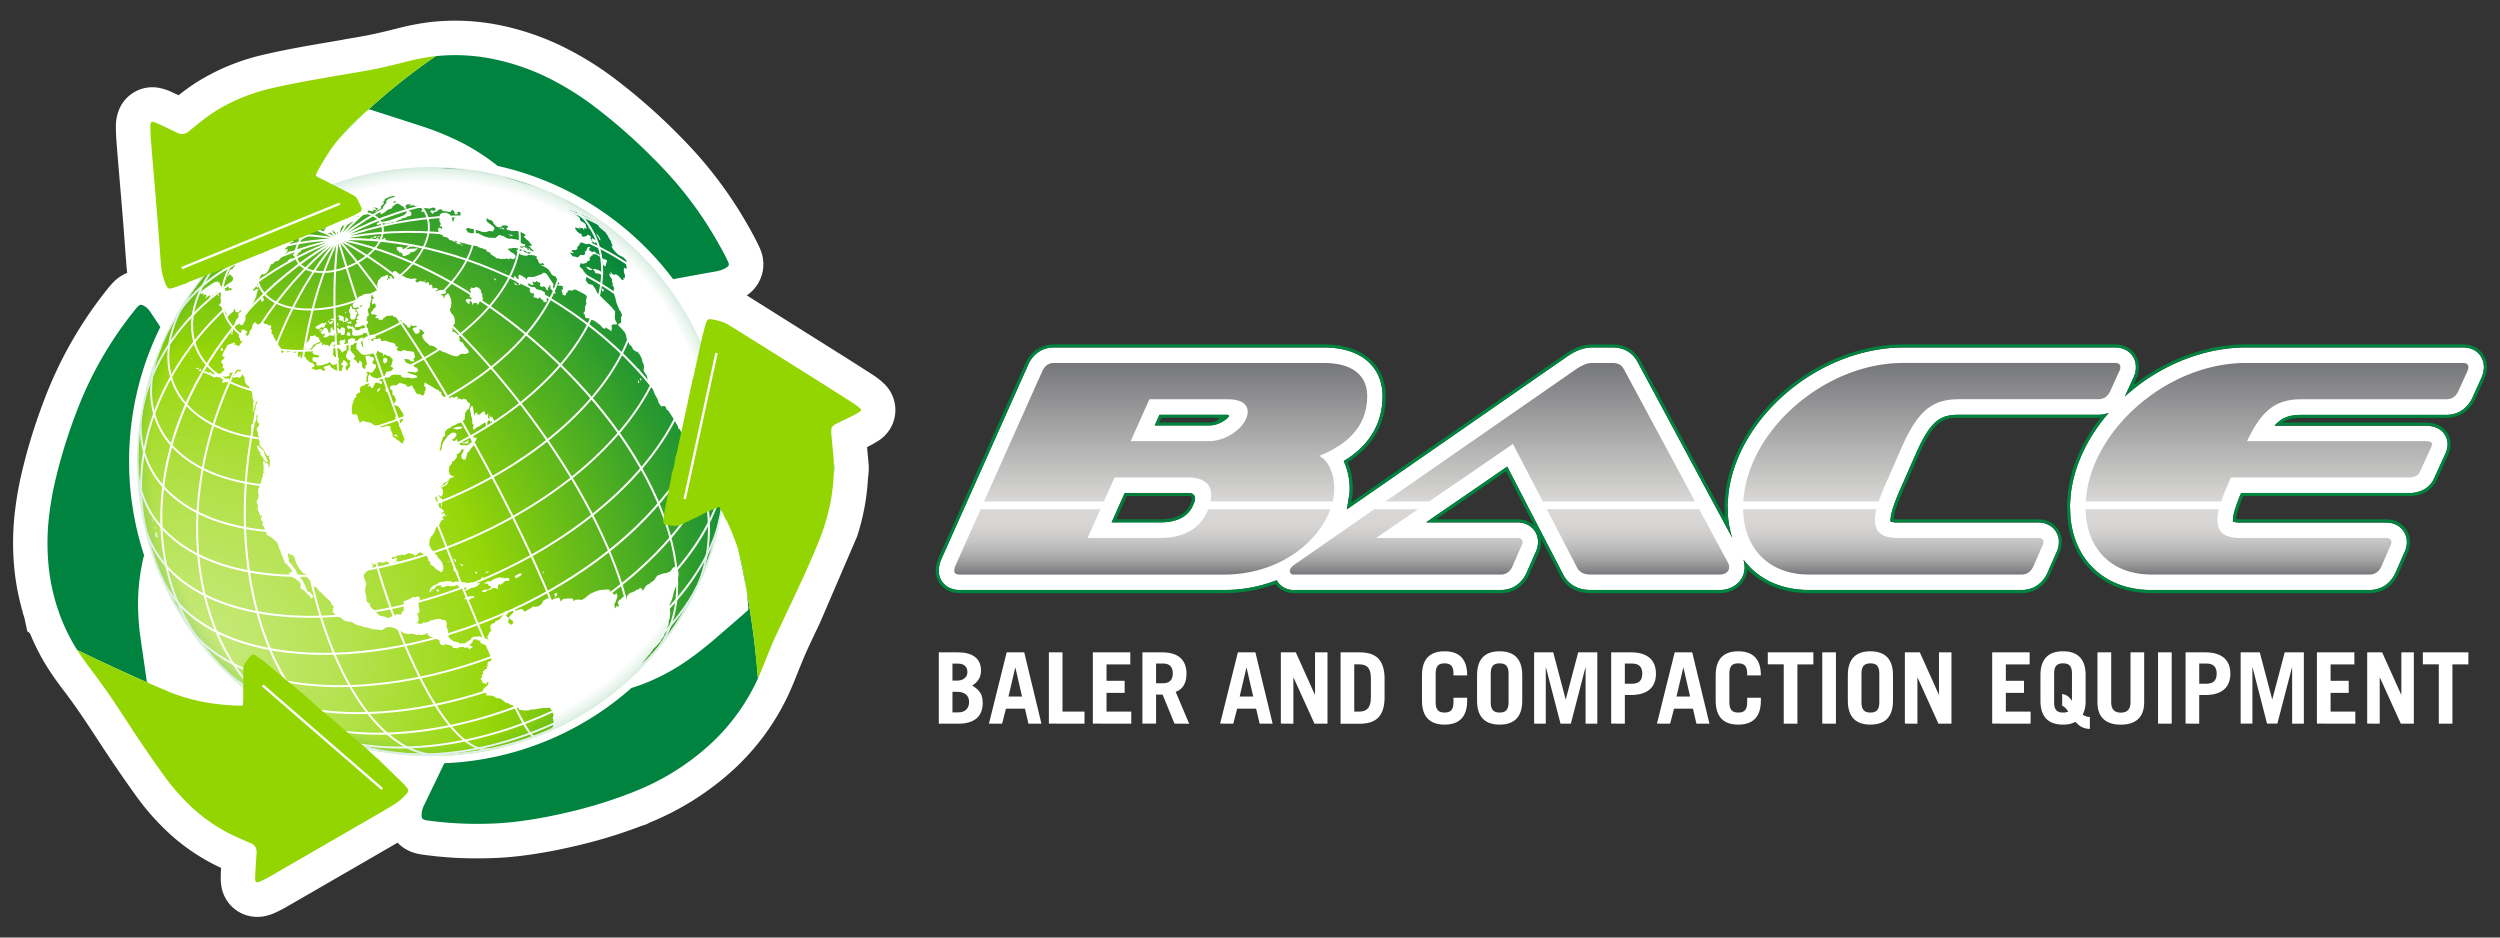
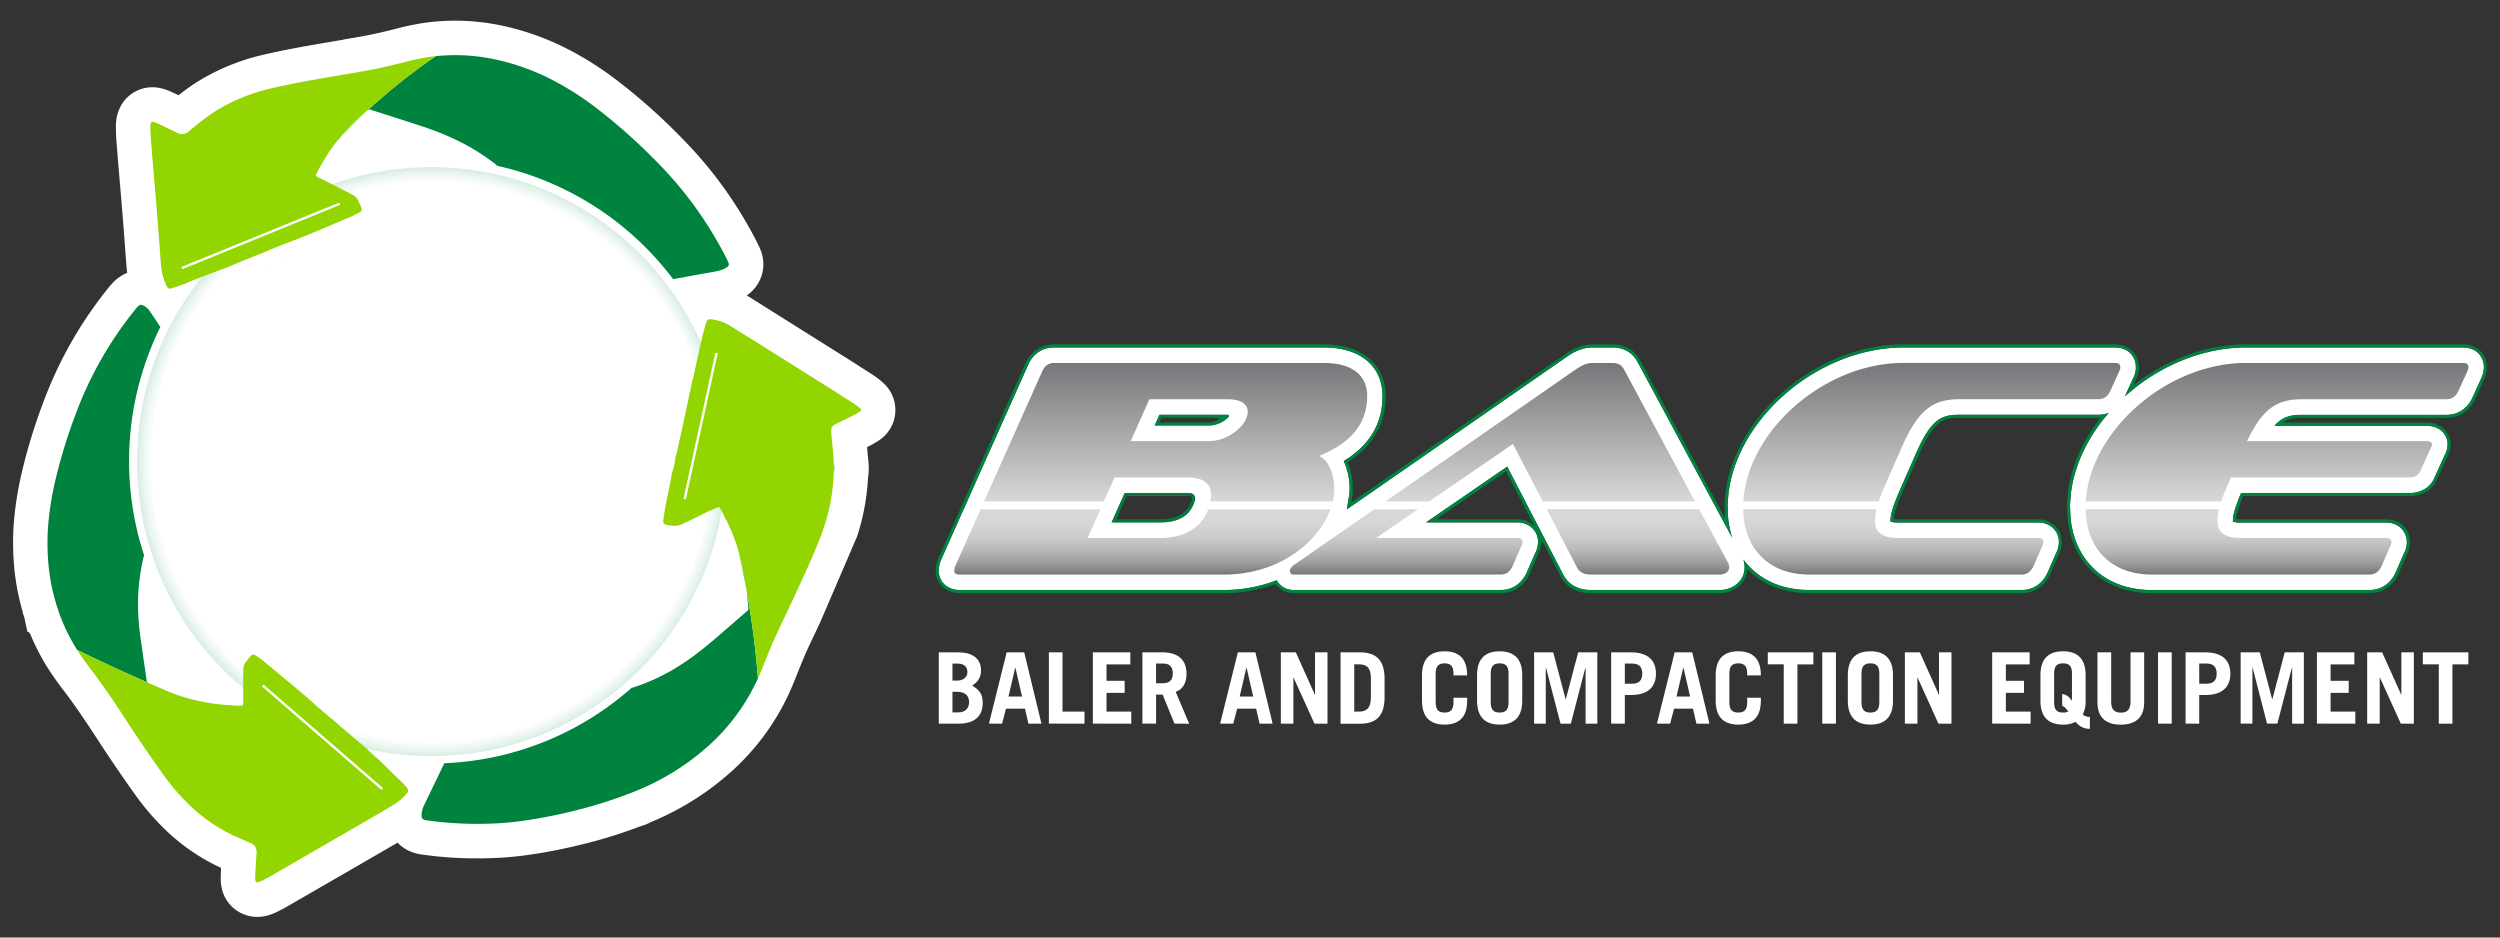
<svg xmlns="http://www.w3.org/2000/svg" xmlns:xlink="http://www.w3.org/1999/xlink" viewBox="0 0 1920 720">
  <rect x="0" y="0" width="1920" height="720" fill="#333333" stroke="none" />
  <defs>
    <style>.cls-1{fill:#fff;}.cls-2{fill:#b1d8be;}.cls-3{fill:none;}.cls-4{fill:url(#linear-gradient);}.cls-5{fill:url(#linear-gradient-2);}.cls-6{fill:url(#linear-gradient-3);}.cls-7{fill:url(#linear-gradient-4);}.cls-8{fill:url(#linear-gradient-5);}.cls-9{fill:url(#linear-gradient-6);}.cls-10{fill:url(#linear-gradient-7);}.cls-11{fill:url(#linear-gradient-8);}.cls-12{fill:url(#linear-gradient-9);}.cls-13{fill:#00833e;}.cls-14{fill:url(#radial-gradient);}.cls-15{fill:url(#radial-gradient-2);}.cls-16,.cls-18{fill:#76d750;}.cls-17{fill:#93d500;}.cls-18{stroke:#fff;stroke-miterlimit:10;stroke-width:1.85px;}</style>
    <linearGradient id="linear-gradient" x1="1079.97" y1="391.09" x2="1079.97" y2="441.24" gradientUnits="userSpaceOnUse">
      <stop offset="0" stop-color="#d9d8d6" />
      <stop offset="0.24" stop-color="#d6d5d3" />
      <stop offset="0.43" stop-color="#cccbca" />
      <stop offset="0.61" stop-color="#bbbaba" />
      <stop offset="0.78" stop-color="#a3a3a3" />
      <stop offset="0.94" stop-color="#848587" />
      <stop offset="1" stop-color="#76777a" />
    </linearGradient>
    <linearGradient id="linear-gradient-2" x1="877.3" y1="391.09" x2="877.3" y2="441.24" xlink:href="#linear-gradient" />
    <linearGradient id="linear-gradient-3" x1="1257.96" y1="391.09" x2="1257.96" y2="441.24" xlink:href="#linear-gradient" />
    <linearGradient id="linear-gradient-4" x1="1454.03" y1="391.09" x2="1454.03" y2="441.24" xlink:href="#linear-gradient" />
    <linearGradient id="linear-gradient-5" x1="1719.18" y1="391.09" x2="1719.18" y2="441.24" xlink:href="#linear-gradient" />
    <linearGradient id="linear-gradient-6" x1="1182.89" y1="385.13" x2="1182.89" y2="278.76" gradientUnits="userSpaceOnUse">
      <stop offset="0" stop-color="#d9d8d6" />
      <stop offset="1" stop-color="#76777a" />
    </linearGradient>
    <linearGradient id="linear-gradient-7" x1="1483.63" y1="385.13" x2="1483.63" y2="278.76" xlink:href="#linear-gradient-6" />
    <linearGradient id="linear-gradient-8" x1="1748.79" y1="385.13" x2="1748.79" y2="278.76" xlink:href="#linear-gradient-6" />
    <linearGradient id="linear-gradient-9" x1="902.86" y1="385.13" x2="902.86" y2="278.76" xlink:href="#linear-gradient-6" />
    <radialGradient id="radial-gradient" cx="139.34" cy="505.71" r="462.83" gradientTransform="translate(10 3.75) scale(0.99 0.99)" gradientUnits="userSpaceOnUse">
      <stop offset="0" stop-color="#93d500" stop-opacity="0.5" />
      <stop offset="0.09" stop-color="#93d500" stop-opacity="0.56" />
      <stop offset="0.27" stop-color="#93d500" stop-opacity="0.7" />
      <stop offset="0.49" stop-color="#93d500" stop-opacity="0.94" />
      <stop offset="0.51" stop-color="#93d500" stop-opacity="0.97" />
      <stop offset="1" stop-color="#00833e" />
    </radialGradient>
    <radialGradient id="radial-gradient-2" cx="324.77" cy="354.45" r="228.52" gradientTransform="translate(10 3.75) scale(0.99 0.99)" gradientUnits="userSpaceOnUse">
      <stop offset="0.95" stop-color="#00833e" stop-opacity="0" />
      <stop offset="0.98" stop-color="#00833e" stop-opacity="0.08" />
      <stop offset="1" stop-color="#00833e" stop-opacity="0.15" />
    </radialGradient>
  </defs>
  <title>Artboard 11W</title>
  <g id="Graphic_Outline" data-name="Graphic Outline">
    <path class="cls-1" d="M677.39,293.19v0h0a66,66,0,0,0-7.17-5.38c-7.3-4.7-13.52-8.68-19.43-12.41l-24.7-15.51L599.84,243.4l-20.68-13c-.74-.47-1.44-.89-2-1.26s-1.13-.68-1.43-.87c-.73-.49-1.47-1-2.21-1.4a29,29,0,0,0,11.95-17.2c2.42-10.08-1.28-17.77-2.85-21.06l-.11-.23c-3.71-7.73-7.81-14.87-11.7-21.43a317.89,317.89,0,0,0-46-59.7,455.76,455.76,0,0,0-50.93-45.5A248,248,0,0,0,433.24,36.3,201.75,201.75,0,0,0,381,18.78a172.94,172.94,0,0,0-31.41-2.9h0a171.13,171.13,0,0,0-17.67.92c-.88.09-1.76.18-2.63.29A194.79,194.79,0,0,0,305,21.87c-8.58,2.15-17.7,4.38-26.77,6-4.75.86-9.67,1.69-14.46,2.5L264,30l-.38.48-1,.17c-2.6.44-5.19.87-7.78,1.32l-1.27.22C237.05,35,220,37.91,203,41.87A168.4,168.4,0,0,0,157.16,59.5a149.36,149.36,0,0,0-20,13.65c-2-.94-4.07-1.91-6.19-2.87a40.84,40.84,0,0,0-7.44-2.5A27.64,27.64,0,0,0,91.31,84.54,33.32,33.32,0,0,0,89,97.18v.14c0,5.38.36,10.43.73,14.88.06.82.13,1.64.2,2.46.63,8.09,1.32,16.25,2,24.15q.5,5.87,1,11.75l.41,5c.58,7,1.18,14.26,1.73,21.37.31,4,.61,8.09.9,12.05.28,3.79.57,7.7.87,11.58l.08,1c.18,2.42.39,5.13.77,8a31.82,31.82,0,0,0-11.49,8.09c-1.5,1.61-2.7,3.1-3.8,4.48a312,312,0,0,0-48.58,85.35,429.34,429.34,0,0,0-17.45,57,264.49,264.49,0,0,0-5.46,33.68,204.87,204.87,0,0,0-.35,33.15,181.31,181.31,0,0,0,6,35.48l-.06.17,1,3-.13.45,1.24,3.51L21,485l1.21.59.11.32.69.47A170.06,170.06,0,0,0,35.33,510.8c.53.88,1.07,1.74,1.61,2.58,2,3.15,4.19,6.37,6.69,9.84,1.66,2.31,3.42,4.67,5.37,7.21,3,3.89,6,8.09,9.38,12.84,1.34,1.91,2.56,3.67,3.72,5.36,4.48,6.55,8.81,13.14,13.94,21C85.84,584.7,95,598,103.88,610.39a190.1,190.1,0,0,0,26.53,30.07,155.14,155.14,0,0,0,39.38,26.09c-.13,2.14-.19,4.16-.25,6.12l0,1v.27a35.42,35.42,0,0,0,.39,6.15v.09a28.42,28.42,0,0,0,7.34,15.26,27.92,27.92,0,0,0,20.3,8.73,30.07,30.07,0,0,0,7.2-.89,37.52,37.52,0,0,0,7.19-2.61h0l0,0,.78-.37c1.76-.85,3.95-1.91,6.26-3.23l.62-.36.59-.34c8.23-4.72,16.55-9.54,24.6-14.19l1.47-.85c23.73-13.71,42.05-24.31,59.08-34.16,4.69,4.95,10.88,8,18.43,9.07,3.53.5,7.11.94,10.67,1.33a287.62,287.62,0,0,0,31.62,1.65c4.89,0,10-.11,15.21-.33a252.15,252.15,0,0,0,25.56-2.49c12.37-1.75,25.11-4.24,39-7.61a375,375,0,0,0,46.64-14.45,27.06,27.06,0,0,0,6.69-2.68A215.45,215.45,0,0,0,563,591.36,183.79,183.79,0,0,0,606.21,532c1.09-2.39,2-4.53,2.85-6.54,1.17-2.84,2.31-5.69,3.41-8.44,2.69-6.71,5.23-13,8-19.08,2.17-4.67,4.42-9.43,6.6-14l2.73-5.77,28.46-66.22a177.29,177.29,0,0,0,6.16-24.95,184.52,184.52,0,0,0,2.22-20.14,46.7,46.7,0,0,0,.17-13.35l-.12-1.31-.57-6.27c-.07-.84-.15-1.68-.22-2.53l.71-.35a87.12,87.12,0,0,0,7.74-4.4,27.88,27.88,0,0,0,3-45.4Z" />
  </g>
  <g id="Text_Mark_Outline" data-name="Text Mark Outline">
    <path class="cls-2" d="M911.77,378.58c1,0,1.85,0,2.59.11h-.49a4,4,0,0,1,3.86,2.87l.19,1.17,0,.23-.38,2-.73,1.94c-3.55,9.49-12.21,14.3-25.73,14.3H853.64l1.86-4.16h0l3.14-7.07,5.08-11.4h48m0-2.38h-49.6l-.63,1.41L856.47,389l-3.15,7.07-1.85,4.17L850,403.6h41.08c14.62,0,24-5.34,28-15.85l.73-1.95.07-.19,0-.21.38-2,0-.19v-.06l.07-.4-.07-.4-.19-1.17,0-.15,0-.16a6.42,6.42,0,0,0-5.45-4.52v0c-.87-.08-1.81-.12-2.8-.12Z" />
    <path class="cls-2" d="M942.51,318.55c1,0,2.48.52-.08,2.73-.39.33-.81.67-1.25,1l-.17.12q-.64.48-1.35.93l0,0c-.48.3-1,.59-1.49.86l-.28.16c-.5.25-1,.5-1.52.73l-.09,0c-.54.23-1.1.44-1.67.64l-.39.13c-.55.17-1.12.34-1.69.47l-.09,0c-.59.13-1.21.23-1.82.31l-.46,0a17.37,17.37,0,0,1-1.92.11H886.73l3.71-8.33h52.07m0-2.39H888.9l-.63,1.42-3.71,8.34-1.5,3.35h45.15a19.58,19.58,0,0,0,2.17-.13c.17,0,.34,0,.51-.06a19.1,19.1,0,0,0,2-.35H933l.07,0c.58-.13,1.19-.3,1.86-.52l.44-.14c.67-.23,1.27-.46,1.83-.7l0,0,.09,0c.51-.22,1.06-.49,1.65-.8l0,0,.26-.14c.6-.33,1.13-.64,1.63-1l0,0,0,0c.49-.32,1-.64,1.45-1l.07-.05.11-.08q.75-.57,1.38-1.11c.72-.62,2.91-2.5,2.06-4.79a3.51,3.51,0,0,0-3.53-2.13Z" />
    <path class="cls-3" d="M913.87,381.07v0c-.65-.05-1.36-.07-2.1-.07H865.26l-4.44,10L857.67,398l-.36.81h33.74c12.42,0,20.33-4.29,23.5-12.75l.66-1.75.3-1.61-.1-.58A1.66,1.66,0,0,0,913.87,381.07Z" />
    <path class="cls-3" d="M1156.69,361.88l-28,19.26-25.75,17.69H1165a19.13,19.13,0,0,1,12.11,3.87,16.08,16.08,0,0,1,1.31,1.15l-3.2-6.18-9-17.39Z" />
    <path class="cls-3" d="M928.21,324.5a15.57,15.57,0,0,0,1.68-.1l.39,0c.6-.08,1.12-.17,1.58-.27h.1c.46-.11.95-.25,1.51-.43l.35-.11c.55-.19,1-.37,1.45-.55l.08,0h0c.44-.19.88-.41,1.37-.66l.07,0,.19-.1c.5-.27.93-.53,1.29-.76l.05,0,0,0,.59-.39H892l-1.59,3.57Z" />
    <path class="cls-1" d="M1891.42,266.85H1724.89c-31.77,0-65,13.09-91.07,35.91-.64.56-1.26,1.12-1.89,1.69l6.4-14.13a17.15,17.15,0,0,0,2-8.46c0-7.23-5.06-15-16.2-15H1461.87c-31.77,0-65,13.09-91.06,35.91-24.56,21.47-40.15,49.05-43.38,76.42l-.67,8.65.38,9.22a70.45,70.45,0,0,0,3.28,16.13l-14.93-27.73-2.29-4.25-.92-1.71-54.81-101.85-.1-.18-.1-.17c-4-6.83-10.51-10.44-18.87-10.44h-15.48c-8,0-14.56,3.72-18.76,6.53l-.09.06-.09.06L1057.19,375.35l-18,12.45-4.84,3.36,2-12c.1-1.25.16-2.48.16-3.69a50.21,50.21,0,0,0-4.55-21.42,72.19,72.19,0,0,0,11.87-8.77c11.9-10.94,17.93-24.75,17.93-41.05,0-11.66-4.43-21.34-12.82-28-7.9-6.25-18.9-9.42-32.68-9.42H809.57c-8.83,0-15.88,4.63-19.83,13l0,.11-.05.11L744.89,380.28l-5.51,12.32-2,4.45L722.7,430l-.24.53-.19.56a22.24,22.24,0,0,0-1.32,7.34,14.25,14.25,0,0,0,6.37,12.06,17.4,17.4,0,0,0,9.83,2.71H939.89a111.21,111.21,0,0,0,40.6-7.48,14.6,14.6,0,0,0,13.24,7.48h158.91c8.85,0,16.12-4.92,19.94-13.51v-.06l6.45-14.73a19.11,19.11,0,0,0,2.18-8.63,14.64,14.64,0,0,0-5.56-11.64,16.82,16.82,0,0,0-10.64-3.37h-69.79l.44-.3,31.63-21.73,30.25-20.79,10.78,20.79,9,17.4L1200.91,442l.2.39.23.37c2.93,4.76,8.84,10.43,20.39,10.43h98.63a20.62,20.62,0,0,0,13.27-4.32,16.76,16.76,0,0,0,6.26-13.07,22.84,22.84,0,0,0-.83-5.74l0-.15a54.91,54.91,0,0,0,4.76,5.59c11.24,11.57,27,17.69,45.67,17.69h163.19c8.86,0,16.13-4.92,19.94-13.51l0,0v0l6.45-14.73a19.06,19.06,0,0,0,2.17-8.63,14.64,14.64,0,0,0-5.55-11.64,16.85,16.85,0,0,0-10.65-3.37H1457.59a17.71,17.71,0,0,1-5.66-.66,7.68,7.68,0,0,1-.06-1,24.69,24.69,0,0,1,.84-5.63l.57-2.33.89-2.68c1.32-4,3.19-8.62,5.72-14.29v-.05l11.44-26c11.89-27.09,19.74-30.05,33.65-30.05h106.49a22.19,22.19,0,0,0,8-1.47c-16.29,18.76-26.54,40.49-29.09,62.1l-.68,8.65.38,9.22c1.36,15.35,7,28.55,16.64,38.41,11.25,11.57,27,17.69,45.68,17.69h167.24c9,0,16.36-4.92,20.17-13.51l0,0v0l6.45-14.74a19,19,0,0,0,2.17-8.62c0-7.46-5.56-15-16.2-15H1720.6a17.76,17.76,0,0,1-5.66-.66,7.68,7.68,0,0,1-.06-1,25.26,25.26,0,0,1,.84-5.63l.57-2.32.9-2.69c1-3,2.31-6.39,4-10.33h129.27c8.83,0,15.91-4.25,19-11.39l8.75-19.16.27-.58.2-.61a17.43,17.43,0,0,0,1.08-5.66c0-5.31-3.56-14.3-16.91-14.3h-116c6.07-6.87,12.3-8.33,21.15-8.33h110.78c9,0,16.33-4.91,20.15-13.46l6.9-15.22.11-.24.1-.25a20,20,0,0,0,1.57-7.52C1907.62,274.63,1902.55,266.85,1891.42,266.85ZM917.89,383l-.38,2-.73,1.94c-3.55,9.49-12.21,14.3-25.73,14.3H853.64l1.86-4.16h0l3.14-7.07,5.08-11.4h48c1,0,1.85,0,2.59.11h-.49a4,4,0,0,1,3.86,2.87l.19,1.17Zm24.54-61.68c-.39.33-.81.67-1.25,1l-.17.12q-.64.48-1.35.93l0,0c-.48.3-1,.59-1.49.86l-.28.16c-.5.25-1,.5-1.52.73l-.09,0c-.54.23-1.1.44-1.67.64l-.39.13c-.55.17-1.12.34-1.69.47l-.09,0c-.59.13-1.21.23-1.82.31l-.46,0a17.37,17.37,0,0,1-1.92.11H886.73l3.71-8.33h52.07C943.48,318.55,945,319.07,942.43,321.28Z" />
  </g>
  <g id="Tagline">
    <path class="cls-1" d="M721,501H735.7c11.26,0,17.73,4.7,17.73,14.11,0,4.78-2.36,8.73-6.77,11.38,5.78,3.64,8.06,6.68,8.06,13.51,0,10.85-7.3,15.78-18.41,15.78H721Zm10.49,21.7h3.66c4.71,0,7.83-2.73,7.83-6.45,0-4-2.36-6.6-7.3-6.6h-4.19Zm0,24.43h4.42c5.47,0,8.36-3.19,8.36-8,0-5.23-3.65-7.81-9.12-7.81h-3.66Z" />
    <path class="cls-1" d="M759.51,555.74,773.13,501H786.6l13.23,54.78h-10l-2.66-11.53H772.6l-3,11.53Zm15-20.79h10.42l-5.1-22.16h-.15Z" />
    <path class="cls-1" d="M805.54,555.74V501H816v45.52h16.89v9.26Z" />
    <path class="cls-1" d="M839.31,555.74V501h28.76v9.25H849.81v12.6h13.92v9.26H849.81v14.41h19v9.26Z" />
    <path class="cls-1" d="M902,555.74l-9.13-22.31h-5v22.31h-10.5V501h15.22c12.63,0,18.64,6.07,18.64,16.39,0,6.82-2.44,11.76-8.29,14l10.34,24.43Zm-14.15-31h5.4c4.64,0,7.46-2.27,7.46-7.59s-2.82-7.58-7.46-7.58h-5.4Z" />
    <path class="cls-1" d="M937.06,555.74,950.68,501h13.46l13.24,54.78h-10l-2.67-11.53H950.14l-3,11.53Zm15-20.79h10.42l-5.1-22.16h-.15Z" />
    <path class="cls-1" d="M983.69,555.74V501h11.49l14.6,32.47h.16V501h9.58v54.78h-10l-16.05-35.36h-.15v35.36Z" />
    <path class="cls-1" d="M1029.56,501h14.61c12,0,18.71,5.16,19.17,19v16.84c-.46,13.81-7.15,19-19.17,19h-14.61Zm10.5,45.52h3.65c5.78,0,9.13-2.73,9.13-10.92V521.14c0-7.74-2.59-10.93-9.13-10.93h-3.65Z" />
    <path class="cls-1" d="M1102.59,539.5c0,6.07,2.66,7.74,6.84,7.74s6.85-1.67,6.85-7.74v-3.64h10.5v2.27c0,13.51-7.15,18.37-17.35,18.37s-17.34-4.86-17.34-18.37V518.56c0-13.51,7.15-18.36,17.34-18.36s17.35,4.85,17.35,18.36v.15h-10.5v-1.52c0-6.07-2.66-7.73-6.85-7.73s-6.84,1.66-6.84,7.73Z" />
    <path class="cls-1" d="M1134.38,518.56c0-13.51,7.16-18.36,17.35-18.36s17.35,4.85,17.35,18.36v19.57c0,13.51-7.16,18.37-17.35,18.37s-17.35-4.86-17.35-18.37Zm10.5,20.94c0,6.07,2.67,7.74,6.85,7.74s6.85-1.67,6.85-7.74V517.19c0-6.07-2.67-7.73-6.85-7.73s-6.85,1.66-6.85,7.73Z" />
    <path class="cls-1" d="M1178.2,555.74V501h14.68l9.51,36h.16l9.51-36h14.68v54.78h-9v-43.1h-.15l-11.18,43.1h-7.92l-11.18-43.1h-.15v43.1Z" />
    <path class="cls-1" d="M1237.38,555.74V501h15.14c12.94,0,19.25,6.07,19.25,16.39s-6.31,16.38-19.25,16.38h-4.64v22Zm10.5-30.65h5.63q7.76,0,7.76-7.74t-7.76-7.74h-5.63Z" />
    <path class="cls-1" d="M1272.54,555.74,1286.16,501h13.46l13.24,54.78h-10l-2.67-11.53h-14.53l-3,11.53Zm15-20.79H1298l-5.1-22.16h-.15Z" />
    <path class="cls-1" d="M1328.15,539.5c0,6.07,2.66,7.74,6.84,7.74s6.85-1.67,6.85-7.74v-3.64h10.5v2.27c0,13.51-7.15,18.37-17.35,18.37s-17.34-4.86-17.34-18.37V518.56c0-13.51,7.15-18.36,17.34-18.36s17.35,4.85,17.35,18.36v.15h-10.5v-1.52c0-6.07-2.66-7.73-6.85-7.73s-6.84,1.66-6.84,7.73Z" />
    <path class="cls-1" d="M1392.66,501v9.25h-12.25v45.53h-10.5V510.21h-12.25V501Z" />
    <path class="cls-1" d="M1399.5,555.74V501H1410v54.78Z" />
    <path class="cls-1" d="M1419.13,518.56c0-13.51,7.15-18.36,17.34-18.36s17.35,4.85,17.35,18.36v19.57c0,13.51-7.15,18.37-17.35,18.37s-17.34-4.86-17.34-18.37Zm10.49,20.94c0,6.07,2.67,7.74,6.85,7.74s6.85-1.67,6.85-7.74V517.19c0-6.07-2.67-7.73-6.85-7.73s-6.85,1.66-6.85,7.73Z" />
    <path class="cls-1" d="M1462.94,555.74V501h11.49L1489,533.43h.15V501h9.58v54.78h-10l-16-35.36h-.15v35.36Z" />
    <path class="cls-1" d="M1530,555.74V501h28.76v9.25h-18.26v12.6h13.92v9.26h-13.92v14.41h19v9.26Z" />
    <path class="cls-1" d="M1605,559.76c-5.09,0-8.44-2.35-11-5.39a19.38,19.38,0,0,1-9.58,2.13c-10.2,0-17.35-4.86-17.35-18.37V518.56c0-13.51,7.15-18.36,17.35-18.36s17.34,4.85,17.34,18.36v19.57a22.68,22.68,0,0,1-2.2,10.7,9.32,9.32,0,0,0,5.47,1.82ZM1583.74,533c3.43.45,5.63,2.42,7.38,5h.15V517.19c0-6.07-2.66-7.73-6.84-7.73s-6.85,1.66-6.85,7.73V539.5c0,6.07,2.66,7.74,6.85,7.74a7.89,7.89,0,0,0,4-.83c-1.44-2-2.89-3.72-4.64-4.33Z" />
    <path class="cls-1" d="M1621.4,501v38.31c0,5.24,2.28,8,7.38,8s7.45-2.73,7.45-8V501h10.5v38.39c0,12.06-7.15,17.15-18,17.15s-17.88-5.09-17.88-17.15V501Z" />
    <path class="cls-1" d="M1657.38,555.74V501h10.49v54.78Z" />
    <path class="cls-1" d="M1678.52,555.74V501h15.14c12.94,0,19.25,6.07,19.25,16.39s-6.31,16.38-19.25,16.38H1689v22Zm10.5-30.65h5.63q7.75,0,7.76-7.74t-7.76-7.74H1689Z" />
    <path class="cls-1" d="M1720.82,555.74V501h14.68l9.51,36h.15l9.51-36h14.69v54.78h-9v-43.1h-.15L1749,555.74h-7.91L1730,512.64h-.15v43.1Z" />
    <path class="cls-1" d="M1779.39,555.74V501h28.76v9.25h-18.26v12.6h13.92v9.26h-13.92v14.41h19v9.26Z" />
    <path class="cls-1" d="M1818,555.74V501h11.48l14.61,32.47h.15V501h9.59v54.78h-10l-16.06-35.36h-.15v35.36Z" />
    <path class="cls-1" d="M1895.71,501v9.25h-12.25v45.53H1873V510.21h-12.25V501Z" />
  </g>
  <g id="Text_Mark" data-name="Text Mark">
    <path class="cls-3" d="M1166.23,380.28l-9.54-18.4-28,19.26-25.75,17.69H1165a19.13,19.13,0,0,1,12.11,3.87,16.08,16.08,0,0,1,1.31,1.15l-3.2-6.18Z" />
    <path class="cls-4" d="M994.45,433.38c-2.38,1.66-3.81,3.33-3.81,5,0,1.91,1,2.86,3.09,2.86h158.91c4,0,7.14-2.15,9-6.43l6.67-15.25a7.1,7.1,0,0,0,1-3.34c0-1.9-1.19-3.09-4.28-3.09H1056.87l32.07-22h-33.55Z" />
    <path class="cls-5" d="M891.05,413.13H835.3l9.81-22h-92l-19.53,43.72a10.69,10.69,0,0,0-.71,3.57q0,2.87,4.29,2.86H939.89c42.86,0,72.72-25.16,81.85-50.15h-93.8C924.17,401.15,914.45,413.13,891.05,413.13Z" />
    <path class="cls-6" d="M1211.48,436.47c1.91,3.1,5,4.77,10.25,4.77h98.63c5.24,0,7.62-2.62,7.62-5.48a11.89,11.89,0,0,0-.48-2.86L1305,391.09H1187.94Z" />
    <path class="cls-7" d="M1389.45,441.24h163.19c4,0,7.15-2.15,9.06-6.43l6.67-15.25a7.22,7.22,0,0,0,1-3.34c0-1.9-1.19-3.09-4.29-3.09H1457.59c-11.44,0-17.63-3.82-17.63-13.58a36.08,36.08,0,0,1,1.18-8.46H1338.73C1339.26,420.42,1357.53,441.24,1389.45,441.24Z" />
    <path class="cls-8" d="M1652.47,441.24h167.24q6.43,0,9.29-6.43l6.67-15.25a7.22,7.22,0,0,0,.95-3.34c0-1.9-1.43-3.09-4.29-3.09H1720.6c-11.43,0-17.63-3.82-17.63-13.58a36.08,36.08,0,0,1,1.18-8.46h-102.4C1602.28,420.42,1620.54,441.24,1652.47,441.24Z" />
    <path class="cls-9" d="M1161.93,340.94l22.92,44.19h116.94L1247,283.29c-1.67-2.86-4-4.53-8.58-4.53h-15.48c-4.05,0-7.87,1.67-12.15,4.53L1064,385.13h33.63Z" />
    <path class="cls-10" d="M1449,369.77l11.44-26c12.86-29.3,24.06-37.17,44.55-37.17h106.49q6.43,0,9.29-6.43l6.91-15.25a5.33,5.33,0,0,0,.71-3.09c0-2.15-1.43-3.1-4.29-3.1H1461.87c-61.13,0-119.79,52.46-123,106.37h104C1444.36,380.67,1446.41,375.58,1449,369.77Z" />
    <path class="cls-11" d="M1891.42,278.76H1724.89c-61.14,0-119.8,52.46-123,106.37h104c1.49-4.46,3.54-9.55,6.14-15.36l1.36-3.1h137c4,0,6.91-1.43,8.1-4.29l8.82-19.29a7.71,7.71,0,0,0,.47-1.91c0-1.67-1.67-2.38-5-2.38H1725.74c12-25.21,23-32.17,42.27-32.17h110.78q6.43,0,9.29-6.43L1895,285a8.15,8.15,0,0,0,.72-3.09C1895.71,279.71,1894.28,278.76,1891.42,278.76Z" />
    <path class="cls-12" d="M1050,304.25c0-15.72-11-25.49-33.59-25.49H809.57c-4.29,0-7.15,2.15-9.05,6.19L755.76,385.13h92L856,366.67h55.79c12.39,0,18.35,4.77,18.35,13.34a29.5,29.5,0,0,1-.52,5.12h93.92a42.2,42.2,0,0,0,1.18-9.64c0-13.35-5.72-22.88-11.68-25.26C1024.7,345.23,1050,334,1050,304.25ZM928.21,338.8H868.39l14.32-32.17h59.8c11.43,0,15.72,4.05,15.72,9.77C958.23,325.93,944.17,338.8,928.21,338.8Z" />
  </g>
  <g id="Text_Mark_Outerline" data-name="Text Mark Outerline">
    <path class="cls-3" d="M886.73,326.88h41.48a22.45,22.45,0,0,0,14.22-5.6,2.86,2.86,0,0,1-1.12-2.26,2.42,2.42,0,0,1,.05-.47H890.44Z" />
    <path class="cls-3" d="M941.36,318.55H890.44l-3.71,8.33h41.48a22.45,22.45,0,0,0,14.22-5.6,20,20,0,0,0,2.56-2.63c-.69-.06-1.51-.1-2.48-.1Z" />
    <path class="cls-13" d="M1891.42,264.47H1724.89c-29.87,0-61,11.34-86.43,31.36l2-4.46a19.43,19.43,0,0,0,2.23-9.51c0-8.64-6.39-17.39-18.59-17.39H1461.87c-32.33,0-66.1,13.3-92.63,36.5-24.79,21.66-40.89,50.07-44.17,77.93V379l-.68,8.65v.28l.38,9.22v.12c0,.15,0,.31,0,.47l-7.22-13.41-2.29-4.25-.92-1.71-54.81-101.85-.1-.17,0,0,0,0-.1-.17c-4.44-7.61-11.67-11.62-20.93-11.62h-15.48c-8.69,0-15.62,3.95-20.08,6.92l-.1.07-.12.08L1055.83,373.39l-17.95,12.45-.17.12,1.09-6.38,0-.11v-.11c.11-1.49.16-2.72.16-3.87a53.22,53.22,0,0,0-3.91-20.48,75,75,0,0,0,10.46-7.95c12.41-11.42,18.71-25.82,18.71-42.81,0-12.42-4.75-22.74-13.74-29.85-8.33-6.59-19.82-9.93-34.15-9.93H809.57c-9.81,0-17.62,5.11-22,14.4l-.05.1-.06.15L742.71,379.3l-5.5,12.33-2,4.44L720.52,429l-.24.53,0,.11,0,.11-.19.56a24.44,24.44,0,0,0-1.45,8.09,16.58,16.58,0,0,0,7.44,14,19.77,19.77,0,0,0,11.15,3.11H939.89a113.63,113.63,0,0,0,39.63-6.94,17.18,17.18,0,0,0,14.21,6.94h158.91c9.84,0,17.9-5.44,22.11-14.92h0l0-.06,6.41-14.66a21.57,21.57,0,0,0,2.41-9.66,18.47,18.47,0,0,0-.23-2.89l15.41,29.73.2.38,0,.08,0,.07.23.38c3.25,5.27,9.77,11.56,22.42,11.56h98.63a23,23,0,0,0,14.77-4.85,19.14,19.14,0,0,0,7.08-13.4c11.7,11.94,28,18.25,47.24,18.25h163.19c9.84,0,17.91-5.44,22.12-14.92h0l0-.06,6.41-14.66a21.45,21.45,0,0,0,2.41-9.66,17,17,0,0,0-6.46-13.52,19.16,19.16,0,0,0-12.12-3.87H1457.59a23.92,23.92,0,0,1-3.3-.19,27.56,27.56,0,0,1,.73-4.16l.55-2.23.86-2.59c1.29-3.87,3.14-8.47,5.63-14.07h0l0-.06,11.44-26c12-27.3,19.4-28.63,31.47-28.63h106.49q.91,0,1.83-.06c-14.18,18-22.87,37.92-25.24,58V379l-.67,8.65v.28l.38,9.22v.12c1.4,15.88,7.39,29.66,17.3,39.86,11.71,12.05,28.09,18.41,47.39,18.41h167.24c10,0,18.14-5.44,22.35-14.92h0l0-.06,6.41-14.66a21.59,21.59,0,0,0,2.41-9.66c0-8.64-6.39-17.39-18.59-17.39H1720.6a23.75,23.75,0,0,1-3.29-.19,27.56,27.56,0,0,1,.73-4.16l.54-2.22.87-2.6c.86-2.57,1.94-5.43,3.3-8.69h127.69c9.8,0,17.72-4.8,21.19-12.83l8.73-19.12.26-.58.06-.11,0-.13.2-.6a19.8,19.8,0,0,0,1.21-6.42c0-5.77-4-16.68-19.3-16.68H1753c4.26-2.91,8.87-3.57,15-3.57h110.78c10,0,18.11-5.42,22.33-14.87l6.89-15.21.11-.24,0-.05,0-.05.1-.25a22.17,22.17,0,0,0,1.74-8.4C1910,273.22,1903.62,264.47,1891.42,264.47ZM1906,289.63l-.11.24-6.9,15.22c-3.82,8.55-11.16,13.46-20.15,13.46H1768c-8.85,0-15.08,1.46-21.15,8.33h116c13.35,0,16.91,9,16.91,14.3a17.43,17.43,0,0,1-1.08,5.66l-.2.61-.27.58-8.75,19.16c-3.09,7.14-10.17,11.39-19,11.39H1721.17c-1.67,3.94-3,7.34-4,10.33l-.9,2.69-.57,2.32a25.26,25.26,0,0,0-.84,5.63,7.68,7.68,0,0,0,.06,1,17.76,17.76,0,0,0,5.66.66h111.73c10.64,0,16.2,7.55,16.2,15a19,19,0,0,1-2.17,8.62l-6.45,14.74v0l0,0c-3.81,8.59-11.16,13.51-20.17,13.51H1652.47c-18.64,0-34.43-6.12-45.68-17.69-9.59-9.86-15.28-23.06-16.64-38.41l-.38-9.22.68-8.65c2.55-21.61,12.8-43.34,29.09-62.1a22.19,22.19,0,0,1-8,1.47H1505c-13.91,0-21.76,3-33.65,30.05l-11.44,26v.05c-2.53,5.67-4.4,10.34-5.72,14.29l-.89,2.68-.57,2.33a24.69,24.69,0,0,0-.84,5.63,7.68,7.68,0,0,0,.06,1,17.71,17.71,0,0,0,5.66.66H1565a16.85,16.85,0,0,1,10.65,3.37,14.64,14.64,0,0,1,5.55,11.64,19.06,19.06,0,0,1-2.17,8.63l-6.45,14.73v0l0,0c-3.81,8.59-11.08,13.51-19.94,13.51H1389.45c-18.63,0-34.43-6.12-45.67-17.69a54.91,54.91,0,0,1-4.76-5.59l0,.15a22.84,22.84,0,0,1,.83,5.74,16.76,16.76,0,0,1-6.26,13.07,20.62,20.62,0,0,1-13.27,4.32h-98.63c-11.55,0-17.46-5.67-20.39-10.43l-.23-.37-.2-.39-23.54-45.38-9-17.4-10.78-20.79-30.25,20.79-31.63,21.73-.44.3H1165a16.82,16.82,0,0,1,10.64,3.37,14.64,14.64,0,0,1,5.56,11.64,19.11,19.11,0,0,1-2.18,8.63l-6.45,14.73v.06c-3.82,8.59-11.09,13.51-19.94,13.51H993.73a14.6,14.6,0,0,1-13.24-7.48,111.21,111.21,0,0,1-40.6,7.48H737.15a17.4,17.4,0,0,1-9.83-2.71A14.25,14.25,0,0,1,721,438.38a22.24,22.24,0,0,1,1.32-7.34l.19-.56.24-.53,14.69-32.9,2-4.45,5.51-12.32L789.64,280.1l.05-.11,0-.11c4-8.4,11-13,19.83-13h206.79c13.78,0,24.78,3.17,32.68,9.42,8.39,6.64,12.82,16.32,12.82,28,0,16.3-6,30.11-17.93,41.05a72.19,72.19,0,0,1-11.87,8.77,50.21,50.21,0,0,1,4.55,21.42c0,1.21-.06,2.44-.16,3.69l-2,12,4.84-3.36,18-12.45L1204,273.5l.09-.06.09-.06c4.2-2.81,10.72-6.53,18.76-6.53h15.48c8.36,0,14.89,3.61,18.87,10.44l.1.17.1.18,54.81,101.85.92,1.71,2.29,4.25,14.93,27.73a70.45,70.45,0,0,1-3.28-16.13l-.38-9.22.67-8.65c3.23-27.37,18.82-54.95,43.38-76.42,26.1-22.82,59.29-35.91,91.06-35.91h162.24c11.14,0,16.2,7.78,16.2,15a17.15,17.15,0,0,1-2,8.46l-6.4,14.13c.63-.57,1.25-1.13,1.89-1.69,26.11-22.82,59.3-35.91,91.07-35.91h166.53c11.13,0,16.2,7.78,16.2,15a20,20,0,0,1-1.57,7.52ZM1177.14,402.7a19.13,19.13,0,0,0-12.11-3.87h-62.12l25.75-17.69,28-19.26,9.54,18.4,9,17.39,3.2,6.18A16.08,16.08,0,0,0,1177.14,402.7Z" />
    <path class="cls-3" d="M913.87,381.07v0c-.65-.05-1.36-.07-2.1-.07H865.26l-4.44,10L857.67,398l-.36.81h33.74c12.42,0,20.33-4.29,23.5-12.75l.66-1.75.3-1.61-.1-.58A1.66,1.66,0,0,0,913.87,381.07Z" />
    <path class="cls-13" d="M913.87,379.88v0c-.66-.05-1.37-.08-2.1-.08H864.49l-7.9,17.76L855.48,400h35.57c13,0,21.26-4.55,24.62-13.52l.69-1.85.36-1.92-.15-.89A2.85,2.85,0,0,0,913.87,379.88Zm1.34,4.45-.66,1.75c-3.17,8.46-11.08,12.75-23.5,12.75H857.31l.36-.81,3.15-7.07,4.44-10h46.51c.74,0,1.45,0,2.1.07v0a1.66,1.66,0,0,1,1.54,1.07l.1.58Z" />
    <path class="cls-13" d="M917.73,381.56a4,4,0,0,0-3.86-2.87h.49c-.74-.07-1.6-.11-2.59-.11h-48L858.64,390l-3.14,7.07h0l-1.86,4.16h37.41c13.52,0,22.18-4.81,25.73-14.3l.73-1.94.38-2,0-.23Zm-1.37,3.09-.69,1.85c-3.36,9-11.65,13.52-24.62,13.52H855.48l1.11-2.49,7.9-17.76h47.28c.73,0,1.44,0,2.1.08v0a2.85,2.85,0,0,1,2.7,2l.15.89Z" />
    <path class="cls-3" d="M932.24,320.93H892l-1.59,3.57h37.81a15.57,15.57,0,0,0,1.68-.1l.39,0c.6-.08,1.12-.17,1.58-.27h.1l.31-.08C932.83,323.78,940.51,320.93,932.24,320.93Z" />
    <path class="cls-13" d="M942.51,318.55H890.44l-3.71,8.33h41.48a17.37,17.37,0,0,0,1.92-.11l.46,0c.61-.08,1.23-.18,1.82-.31l.09,0c.57-.13,1.14-.3,1.69-.47l.39-.13c.57-.2,1.13-.41,1.67-.64l.09,0c.52-.23,1-.48,1.52-.73l.28-.16c.52-.27,1-.56,1.49-.86l0,0q.71-.45,1.35-.93l.17-.12c.44-.33.86-.67,1.25-1C945,319.07,943.48,318.55,942.51,318.55Zm-10.59,5.53h-.06c-.46.1-1,.19-1.58.27l-.39,0a15.57,15.57,0,0,1-1.68.1H890.4l1.59-3.57h40.25c8.27,0,.59,2.85,0,3.06l-.31.08Z" />
  </g>
  <g id="Globe_Background" data-name="Globe Background">
    <circle class="cls-1" cx="331.38" cy="354.51" r="226.14" />
  </g>
  <g id="Globe_Color_Green" data-name="Globe Color Green">
-     <circle class="cls-14" cx="331.38" cy="354.51" r="226.14" />
-   </g>
+     </g>
  <g id="Globe_Grid" data-name="Globe Grid">
    <g id="Longitude">
      <g id="path27342">
        <path class="cls-1" d="M410.79,566.33c-1.55.58-5.67,2.12-32.68-59.14-17.23-39.1-38.37-91.74-59.52-148.24s-39.76-110.08-52.43-150.89C246.3,144.12,250.42,142.58,252,142l.53,1.41h0c-.1.05-1.76,1,2,17.51,2.54,11.17,6.95,26.88,13.1,46.7C280.26,248.4,298.87,302,320,358.42s42.26,109.09,59.49,148.16c8.37,19,15.36,33.73,20.78,43.83,8.06,15,9.92,14.54,10,14.51Z" />
      </g>
      <g id="path27344">
        <path class="cls-1" d="M377.11,576c-16.12,3.32-36-16.77-55.88-56.58-19.77-39.53-37.37-93.86-49.56-153s-17.5-116-15-160.12c2.56-44.44,12.84-70.74,29-74.06l.3,1.48c-15.4,3.17-25.24,29-27.75,72.67-2.53,44,2.77,100.72,14.93,159.73s29.72,113.2,49.44,152.62c19.58,39.14,38.84,59,54.22,55.77Z" />
      </g>
      <g id="path27346">
        <path class="cls-1" d="M338,580.61c-27.93.81-54.82-22.06-75.72-64.4-20.81-42.15-33.24-98.63-35-159S234.62,239.7,253,196.41c18.4-43.48,43.92-67.87,71.85-68.69l0,1.51c-56.6,1.65-99.69,103.89-96.08,227.92s52.58,223.6,109.17,222Z" />
      </g>
      <g id="path27348">
        <path class="cls-1" d="M289.71,576.83c-36.92-6.9-67.25-36.61-85.42-83.62s-22-105.45-10.85-164.86,35.89-112.61,69.74-149.78,73-54,109.88-47.07l-.28,1.48c-36.38-6.81-74.91,9.74-108.49,46.6s-58.3,89.9-69.37,149c-22.83,122,19.82,232.65,95.06,246.74Z" />
      </g>
      <g id="path27350">
        <path class="cls-1" d="M229.22,556.36c-39.85-20.14-66.66-60.12-75.49-112.59s1.34-110.95,28.61-164.91S250.73,182,298.13,158s95.57-26.15,135.42-6l-.68,1.35c-39.41-19.92-87-17.78-134.06,6s-88,66.52-115.12,120.2-37.24,111.93-28.48,164S190.49,535.1,229.9,555Z" />
      </g>
      <g id="path27352">
        <path class="cls-1" d="M161.82,504.38c-32.31-36.47-45-86.39-35.81-140.57s39.21-106,84.48-146.11,100.4-63.63,155.23-66.25S468.64,167.47,501,204l-1.13,1c-32-36.12-79.6-54.59-134-52s-109.29,26-154.3,65.87-74.84,91.46-84,145.24,3.45,103.19,35.45,139.32Z" />
      </g>
      <g id="path27354">
        <path class="cls-1" d="M549.29,292.23l-1.45.41c-13.41-47.18-48.52-85.15-98.85-106.92S339,161,281.15,177.41s-107,50.3-138.39,95.34-41.24,95.75-27.84,142.94l-1.44.41c-13.54-47.63-3.58-98.84,28.05-144.21s81-79.39,139.21-95.92,118.14-13.57,168.85,8.36S535.75,244.61,549.29,292.23Z" />
      </g>
      <g id="path27356">
        <path class="cls-1" d="M555.63,386.32l-1.49-.21c6.59-46-10.35-92.59-47.71-131.16s-90.8-64.61-150.33-73.15S238,183.19,191.27,209.75s-76,66.47-82.64,112.47l-1.49-.21c6.67-46.47,36.28-86.81,83.39-113.56s105.92-36.72,165.78-28.14S469.87,215,507.51,253.9,562.29,339.85,555.63,386.32Z" />
      </g>
      <g id="path27358">
        <path class="cls-1" d="M533.58,456.33l-1.35-.68c37.94-75.1-21.29-181.71-132-237.67s-231.71-40.39-269.65,34.7l-1.35-.68c18.59-36.78,57.12-60.7,108.5-67.35s109.22,4.72,163.18,32S498.36,283.82,523.43,329,552.16,419.54,533.58,456.33Z" />
      </g>
      <g id="path27360">
        <path class="cls-1" d="M503.17,501.83l-1.14-1c20.94-24.36,23-62.5,5.65-107.41S455.63,302,410,262.72s-96.75-66.56-143.91-77c-47-10.35-84.41-2.64-105.35,21.72l-1.14-1c21.32-24.8,59.25-32.69,106.82-22.21,47.39,10.45,98.73,37.89,144.56,77.29s80.67,86,98.12,131.32C526.59,438.35,524.49,477,503.17,501.83Z" />
      </g>
      <g id="path27362">
        <path class="cls-1" d="M472.24,531.59l-.94-1.18c16.7-13.26,17.95-44,3.54-86.61-14.49-42.84-43.1-92.41-80.55-139.58S315.06,218,276.62,194.12c-38.22-23.7-68.46-29.45-85.16-16.2l-.93-1.18c17.23-13.68,48.08-8,86.88,16.1C316,216.76,357.92,256,395.47,303.28s66.25,97,80.8,140C490.9,486.56,489.47,517.91,472.24,531.59Z" />
      </g>
      <g id="path27364">
        <path class="cls-1" d="M441.83,552l-.73-1.31c7.75-4.33,3.82-29.48-10.8-69-14.95-40.45-39.38-91.7-68.76-144.32S301.33,237,274.74,203.07c-26-33.17-45.33-49.69-53.07-45.38l-.73-1.31c4.48-2.51,11.7.49,21.5,8.88,9.25,7.91,20.52,20.32,33.49,36.88,26.63,34,57.5,81.76,86.92,134.45s53.88,104,68.87,144.54C440.47,504.8,453.42,545.48,441.83,552Z" />
      </g>
    </g>
    <g id="Latitude">
      <g id="path27368">
        <path class="cls-1" d="M419.22,562.94a227.2,227.2,0,0,1-33.82,11.23l-.36-1.46a228.14,228.14,0,0,0,65.06-27.37l.79,1.28A227.48,227.48,0,0,1,419.22,562.94Z" />
      </g>
      <g id="path27370">
        <path class="cls-1" d="M417.87,559.77c-37.33,15.71-78.06,23.37-113.55,19.3-.84-.09-1.68-.2-2.52-.31l.2-1.49,2.5.31c71.4,8.19,164.23-31.47,206.93-88.42l1.2.91C490.87,519.09,456.15,543.66,417.87,559.77Z" />
      </g>
      <g id="path27372">
        <path class="cls-1" d="M414.13,551.74C385,564,353.62,572.11,322.91,574.3c-28,2-53.53-1.15-73.93-9.12l.55-1.4c20.19,7.89,45.53,11,73.28,9,91.07-6.51,187.81-65.09,215.66-130.58l1.38.59C521.22,486.65,472,527.42,414.13,551.74Z" />
      </g>
      <g id="path27374">
        <path class="cls-1" d="M409.08,538.64a337.88,337.88,0,0,1-69.36,20.86c-54,10-102.61,4-133.45-16.49l.83-1.25C237.62,562,285.86,567.91,339.44,558c104.05-19.21,199.58-91.68,213-161.53l1.48.28c-6.54,34.16-32.44,69.89-72.92,100.63A332.79,332.79,0,0,1,409.08,538.64Z" />
      </g>
      <g id="path27376">
        <path class="cls-1" d="M402,521a371.32,371.32,0,0,1-46.77,16.11c-38.1,10.34-75.42,13.69-108,9.68s-58.92-15.24-76.13-32.46l1.07-1.06c17,17,43,28,75.24,32s69.47.65,107.38-9.64c112-30.39,202.38-112.94,201.57-184l1.51,0c.39,34.81-20.5,73.27-58.84,108.32C472,484.63,438.54,505.58,402,521Z" />
      </g>
      <g id="path27378">
        <path class="cls-1" d="M392.91,499.27q-11.57,4.88-23.55,9c-47.53,16.51-96.23,22.82-137.12,17.79s-72.63-21.33-89.05-45.83l1.25-.83c16.18,24.13,47.42,40.17,88,45.16s89.13-1.28,136.44-17.72C484.2,466.83,566.19,377.66,551.65,308.12l1.48-.31c7.13,34.1-8.11,73.75-42.89,111.64C480.47,451.87,439.42,479.71,392.91,499.27Z" />
      </g>
      <g id="path27380">
        <path class="cls-1" d="M381.9,474.23c-55.71,23.44-113.33,33-162.26,27S136.1,474.16,122.57,442l1.39-.58c27.53,65.44,143,79.53,257.35,31.41s185-140.5,157.5-205.94l1.38-.58c13.53,32.14,4.46,71.49-25.54,110.8S437.61,450.79,381.9,474.23Z" />
      </g>
      <g id="path27382">
        <path class="cls-1" d="M369.67,446.27c-46.52,19.58-95.12,29.46-139.11,28.07-51.41-1.63-90.4-18.46-109.8-47.41a74.62,74.62,0,0,1-11.11-26.41l1.47-.31A73.29,73.29,0,0,0,122,426.1c36.84,55,144.41,62,247.29,18.69q11.37-4.79,22.62-10.38c35.32-17.6,66.59-40,90.42-64.66,23.1-23.94,38.73-49.51,45.2-73.93,6.61-24.92,3.42-48.06-9.22-66.92l1.25-.84c12.89,19.23,16.15,42.79,9.43,68.15-6.54,24.66-22.3,50.46-45.58,74.59-23.95,24.82-55.35,47.28-90.83,64.95Q381.25,441.41,369.67,446.27Z" />
      </g>
      <g id="path27384">
        <path class="cls-1" d="M356.92,415.91c-36.55,15.38-74.93,24.65-111.53,26.7-51.86,2.91-94-9.05-118.58-33.68a73.64,73.64,0,0,1-22-52.18l1.51,0a72.15,72.15,0,0,0,21.51,51.14C171,451,267.07,452,356.65,414.36a368.19,368.19,0,0,0,43.73-21.92c31.59-18.57,58.54-41,77.94-64.86,18.79-23.11,30.23-47.15,33.09-69.52,3.12-24.41-4.09-46.19-20.85-63l1.07-1.06c17.1,17.11,24.45,39.32,21.27,64.22-2.9,22.64-14.45,46.94-33.41,70.27-19.51,24-46.6,46.55-78.35,65.21A371.88,371.88,0,0,1,356.92,415.91Z" />
      </g>
      <g id="path27386">
        <path class="cls-1" d="M343.81,383.91a332.33,332.33,0,0,1-79.74,22.55c-50.28,7.45-93.94,1-122.94-18.23-26.85-17.8-38.31-45-32.25-76.67l1.48.29c-5.94,31,5.29,57.68,31.61,75.12,45.81,30.35,127,26.73,201.47-4.59a335.08,335.08,0,0,0,62.91-34.7c52.22-36.8,83.06-82.78,82.48-123-.34-23.87-11.81-44-33.16-58.11l.83-1.25c21.79,14.43,33.49,35,33.84,59.33.58,40.72-30.49,87.17-83.12,124.26A337.35,337.35,0,0,1,343.81,383.91Z" />
      </g>
      <g id="path27388">
        <path class="cls-1" d="M330.45,351.07c-57.83,24.33-121.41,31-165.79,13.71-21.77-8.5-37.16-22.23-44.5-39.69s-6.4-38.06,2.74-59.57l1.39.59c-9,21.12-9.93,41.31-2.74,58.39s22.28,30.53,43.66,38.88c44,17.19,107.15,10.51,164.6-13.66,29-12.21,56.61-28.89,79.55-49.22,38.37-34,57.07-72,51.31-104.34-4.14-23.27-20.55-41.11-47.43-51.61l.54-1.4c27.4,10.69,44.13,28.94,48.37,52.75,5.86,32.84-13,71.38-51.79,105.73C387.32,322,359.61,338.8,330.45,351.07Z" />
      </g>
      <g id="path27390">
        <path class="cls-1" d="M316.47,318.67c-38.3,16.11-80.12,23.74-116.1,19-34.1-4.49-58.09-19.35-67.55-41.85s-3.31-50,17.32-77.56l1.2.91C131,246.24,125,273.26,134.2,295.24s32.82,36.52,66.37,40.94c70.56,9.29,163.83-29.34,207.9-86.11,21.4-27.56,28.09-55.15,18.83-77.67-9.12-22.21-32.75-36.89-66.53-41.34l.2-1.49c34.33,4.52,58.38,19.53,67.72,42.26,9.47,23,2.71,51.16-19,79.16C387.76,279.2,353.79,303,316.47,318.67Z" />
      </g>
      <g id="path27392">
        <path class="cls-1" d="M303.09,287.14a225,225,0,0,1-33.74,11.19c-43.74,10.74-83.08,6.22-105.23-12.09-12.11-10-18.08-23.55-17.28-39.16.73-14.17,7.14-29.57,18.55-44.52s27.44-29,46.49-40.85l.79,1.28c-38.23,23.74-62.88,56-64.33,84.17-.77,15.11,5,28.23,16.74,37.92,21.78,18,60.63,22.41,103.91,11.79,69.05-16.95,127.09-67,129.39-111.54.77-15.12-5-28.23-16.74-37.92C359.86,129.4,321,125,277.73,135.62l-.36-1.46c43.74-10.74,83.08-6.22,105.23,12.09,12.11,10,18.08,23.55,17.28,39.15C397.94,223,357,264.47,303.09,287.14Z" />
      </g>
      <g id="path27394">
        <path class="cls-1" d="M290.57,257.16C238.09,279.24,185,272.57,172.3,242.31s19.61-72.85,72.09-94.93S349.92,132,362.66,162.23,343.05,235.08,290.57,257.16ZM245,148.77c-51.72,21.75-83.69,63.45-71.28,93s64.58,35.8,116.3,14,83.69-63.46,71.28-93S296.69,127,245,148.77Z" />
      </g>
      <g id="path27396">
        <path class="cls-1" d="M279,229.61c-35.84,15.08-72.1,10.49-80.81-10.23s13.35-49.85,49.19-64.93,72.1-10.49,80.82,10.23S314.83,214.53,279,229.61Zm-31-73.77c-35.07,14.75-56.78,43-48.39,62.95s43.77,24.19,78.85,9.43,56.79-43,48.39-62.95S283,141.08,247.94,155.84Z" />
      </g>
      <g id="path27398">
        <path class="cls-1" d="M268.69,205.15c-18.33,7.72-36.9,5.3-41.39-5.38s6.76-25.64,25.1-33.35,36.9-5.3,41.39,5.38S287,197.44,268.69,205.15ZM253,167.8c-17.57,7.39-28.47,21.47-24.3,31.39s21.86,12,39.43,4.58,28.47-21.47,24.3-31.39S270.55,160.41,253,167.8Z" />
      </g>
    </g>
    <path id="Outline" class="cls-1" d="M419.23,563A226.52,226.52,0,1,1,541.15,439.7,225,225,0,0,1,419.23,563ZM244.12,146.74a225,225,0,1,0,172.23-1A223.56,223.56,0,0,0,244.12,146.74Z" />
  </g>
  <g id="Globe_Land" data-name="Globe Land">
    <polygon class="cls-3" points="314.66 129.59 312.94 129.78 314.25 129.72 315.56 129.61 316.75 129.6 318.18 129.53 316.74 129.49 314.66 129.59" />
    <polygon class="cls-1" points="314.36 189.47 316.48 189.34 316.52 188.15 313.93 187.66 313.29 188.92 312.34 189.84 311.01 190.67 309.29 191.55 309.07 190.02 307.58 189.57 305.55 189.68 304.48 190.13 304.83 191.11 304.7 192.08 306.14 192.57 306.51 193.95 307.77 193.58 307.7 194.45 309.25 194.46 308.93 195.4 309.69 196.69 309.78 196.71 311.34 196.36 313.72 195.51 315.32 194.31 314.94 193.27 316.29 193.81 317.97 193.25 319.58 192.16 321.11 190.59 319.1 190.87 316.99 190.94 314.74 191.03 313.24 191.42 312.11 191.03 313.68 190.29 314.36 189.47" />
    <polygon class="cls-1" points="404.62 192.5 404.04 193.13 404.67 194.02 406.11 193.7 405.83 192.72 404.62 192.5" />
    <polygon class="cls-1" points="404.18 189.94 403.59 190.25 402.54 189.54 401.13 189.64 402.19 190.73 403.25 191.84 405.04 191.79 405.02 190.91 404.18 189.94" />
    <polygon class="cls-1" points="407.3 191.94 406.73 191.11 406.01 190.65 405.93 191.39 406.53 192.34 407.3 191.94" />
    <polygon class="cls-1" points="391.45 180.26 390.32 179.7 391.38 180.72 392.64 181.19 394.06 180.97 392.99 180.27 391.45 180.26" />
    <polygon class="cls-1" points="463.36 223.35 464.04 222.89 462.67 221.55 461.94 222.31 463.18 224.29 463.36 223.35" />
    <polygon class="cls-1" points="545.44 281.43 546.1 282.98 546.1 282.98 546.04 282.49 545.5 281.17 545.44 281.43" />
    <polygon class="cls-1" points="418.4 572.17 417.27 572.67 416.6 572.96 419.04 571.97 418.8 572.05 419.27 571.84 418.4 572.17" />
    <polygon class="cls-1" points="419.53 571.42 417.92 572.05 417.46 572.34 417.48 572.4 417.06 572.68 418.62 572.04 419.31 571.7 418.85 571.85 419.77 571.39 419.53 571.42" />
    <polygon class="cls-1" points="427.44 457.86 427.94 456.61 427.25 455.1 425.12 456.71 425.82 456.63 426.38 457.87 425.5 459.05 427.44 457.86" />
    <polygon class="cls-1" points="336.46 454.32 337.52 453.62 336.64 452.77 335.68 452.43 335.21 453.37 335.83 453.85 335.62 454.41 336.46 454.32" />
    <polygon class="cls-1" points="417.23 440.66 417.39 439.54 416.46 439.77 417.23 440.66" />
    <polygon class="cls-1" points="417.27 438.59 417.39 439.54 418.21 439.04 417.27 438.59" />
    <polygon class="cls-1" points="371.25 442.32 371.01 443.42 369.74 443.6 369.5 444.69 371.23 443.97 371.25 442.32" />
    <polygon class="cls-1" points="347.05 430.25 346.02 430.6 345.41 431.12 347.75 430.8 347.05 430.25" />
    <polygon class="cls-1" points="345.41 431.12 343.37 431.4 344.65 431.77 345.41 431.12" />
    <polygon class="cls-1" points="350.11 429.94 347.99 429.09 350.11 431.98 350.11 429.94" />
    <polygon class="cls-1" points="355.22 433.47 352.69 432.93 355.85 435.09 355.22 433.47" />
    <polygon class="cls-1" points="364.56 439.07 365.88 441.07 366.64 439.27 364.56 439.07" />
    <polygon class="cls-1" points="373.52 439.04 372.59 440.38 376.01 438.87 373.52 439.04" />
    <polygon class="cls-1" points="342.78 394.7 341.73 397.24 342.77 396.11 342.78 394.7" />
    <polygon class="cls-1" points="342.16 371.54 340.89 372.44 339.37 373.46 339.52 374.47 341.28 373.35 343.01 372.27 344.48 370.54 343.29 370.32 342.16 371.54" />
    <polygon class="cls-1" points="304.47 321.97 304.87 320.79 305.38 322.37 305.19 320.01 304.36 319.26 303.01 321.08 304.14 320.37 303.23 322.38 304.47 321.97" />
    <polygon class="cls-1" points="303.82 335.07 305.55 335.2 304.5 333.81 303.43 333.77 302.28 334.83 303.82 335.07" />
    <polygon class="cls-1" points="285.73 260.73 286.68 259.83 288.57 259.56 288.39 258.49 287.54 257.25 286.15 257 284.6 257.36 283.35 258.07 283.31 259.31 284.09 260.7 285.73 260.73" />
    <polygon class="cls-1" points="269.84 235.11 268.91 235.26 268.79 236.79 267.97 238.08 267.93 239.6 267.93 239.6 268.71 240.45 269.17 241.71 268.82 242.96 269.08 244.48 270.15 245.55 272.35 245.14 273.13 243.73 273.57 242.01 274.43 240.94 274.24 239.68 272.96 239.57 273.13 238.1 272.5 237.39 271.03 237.42 270.3 236.54 269.84 235.11" />
    <polygon class="cls-1" points="264.87 240.24 266.06 240.66 265.42 239.28 264.87 240.24" />
    <polygon class="cls-1" points="269.27 248.54 269.96 247.67 269.79 246.89 267.75 247.08 266.08 247.83 267.58 248.36 269.27 248.54" />
    <polygon class="cls-1" points="259.98 250.22 259.73 248.98 259.81 247.85 259.01 248.12 258.93 249.86 259.98 250.22" />
    <polygon class="cls-1" points="258.05 257.24 259.18 257.2 258.75 255.97 258.05 257.24" />
    <polygon class="cls-1" points="255.35 246.13 256.45 246.12 257.13 245.52 255.99 244.72 254.27 244.81 253.42 245.61 254.75 245.6 255.35 246.13" />
    <polygon class="cls-1" points="251.9 247.4 252.54 247.32 252.84 246.15 251.69 246.57 251.9 247.4" />
    <polygon class="cls-1" points="252.75 248.55 253.84 249.01 255.35 248.25 255.96 246.68 255.13 246.64 254.06 247.08 252.91 247.37 252.75 248.55" />
    <polygon class="cls-1" points="246.07 253.06 245.09 254.07 245.79 254.61 246.55 253.74 247.4 252.47 246.07 253.06" />
    <polygon class="cls-1" points="148.25 251.69 148.35 252.29 148.89 251.06 148.78 250.61 148.25 251.69" />
    <polygon class="cls-1" points="145.52 269.46 144.72 270.55 145.22 270.54 145.52 269.46" />
    <polygon class="cls-1" points="145.38 273.29 145.71 272.14 145.09 272.43 145.38 273.29" />
    <polygon class="cls-1" points="146.84 275.82 147.48 275.49 146.49 275.16 146.84 275.82" />
    <polygon class="cls-1" points="152.26 282.28 150.13 283.15 151.54 283.44 152.09 283.55 152.7 282.89 152.26 282.28" />
    <polygon class="cls-1" points="153.35 283.98 152.27 284.08 153.03 284.71 153.84 285.09 154.56 284.28 154.15 283.09 153.35 283.98" />
    <polygon class="cls-1" points="178.5 257.22 178.43 255.78 178.96 254.38 178.59 252.84 177.58 253.59 178.13 254.63 177.44 256.56 178.5 257.22" />
    <polygon class="cls-1" points="171.21 269.08 171.15 268.1 170.61 267.41 170.09 266.72 169.66 268.15 169.73 269.26 170.53 269.73 171.21 269.08" />
    <polygon class="cls-1" points="173.11 291.03 171.08 291.42 170.6 293.91 171.82 293.96 172.92 293.36 174.13 293.84 174.65 292.51 174.38 291.62 175.86 291.95 176.03 290.67 174.52 290.83 173.11 291.03" />
    <polygon class="cls-1" points="326.74 216.21 326.83 215.46 325.22 215.85 326.74 216.21" />
    <polygon class="cls-1" points="428.55 150.48 427.74 150.11 429.24 150.82 428.55 150.48" />
    <polygon class="cls-1" points="427.42 149.96 425.87 149.26 425.45 149.07 427.74 150.11 427.42 149.96" />
    <polygon class="cls-1" points="425.45 149.07 423.72 148.29 423.91 148.39 425.45 149.07" />
    <polygon class="cls-1" points="423.61 148.23 423.3 148.08 421.85 147.44 423.72 148.29 423.61 148.23" />
    <polygon class="cls-1" points="154.99 210.63 155.62 209.92 155.85 210.01 156.4 209.05 157.32 207.93 158.53 206.55 159.95 205.03 160.85 204.1 162.02 203.01 163.19 201.87 163.53 201.29 162.38 202.28 161.93 202.56 161.61 202.72 161.85 202.32 161.27 202.83 156.63 208.05 156.26 208.44 155.89 209.09 154.84 210.38 154.27 211.29 153.84 212.02 154.63 210.93 154.99 210.63" />
    <polygon class="cls-1" points="154.96 210.85 154.68 211.63 154.82 211.23 154.96 210.85" />
    <polygon class="cls-1" points="153.68 214 153.86 213.39 153.69 213.06 153.35 213.85 152.92 214.82 152.68 215.65 152.97 214.94 153.68 214" />
    <polygon class="cls-1" points="152.05 216.8 151.74 217.37 151.71 218.11 152.08 217.31 152.05 216.8" />
    <polygon class="cls-1" points="153.39 222.58 153.13 223.59 153.5 223.68 154.04 223.36 153.75 223 153.95 222.24 153.39 222.58" />
    <polygon class="cls-1" points="185.69 187.5 184.76 188.1 184.76 188.71 185.92 187.77 185.69 187.5" />
    <polygon class="cls-1" points="168.08 226.01 166.95 226.12 167.47 227.29 168.22 226.7 168.08 226.01" />
    <polygon class="cls-1" points="163.87 202.02 163.06 202.91 161.89 204.05 162.67 203.55 163.47 202.74 164.12 202.27 165.03 201.42 165.82 200.8 166.5 200.51 166.81 200.6 167.22 200.49 167.15 200.89 166.41 201.8 165.12 203.09 166.09 202.42 167.32 201.54 168.55 200.68 169.69 199.98 170.84 199.3 172.09 198.51 172.89 198.31 173.82 197.97 174.99 197.36 176.06 196.91 177.03 196.32 177.45 195.67 176.31 196.33 176.19 196.06 176.41 195.39 175.25 195.88 174.57 195.93 173.69 196.25 172.62 197.05 171.76 197.49 171.01 197.71 170.04 198.23 169.19 198.62 168.63 198.81 168.36 198.77 167.68 199.29 166.62 200.03 166.22 200.08 165.31 200.61 165.07 200.52 163.68 201.62 164.02 201.62 163.87 202.02" />
    <polygon class="cls-1" points="202.47 228.94 201.11 228.31 200.14 228.9 200.71 229.76 200.4 230.72 201.39 231.93 202.54 230.56 202.47 228.94 202.47 228.94 202.47 228.94 202.47 228.94 202.47 228.94" />
    <polygon class="cls-1" points="221.72 193.48 220.22 194.99 221.11 195.1 223.06 194.28 223.64 193.28 223.06 192.8 221.72 193.48" />
    <polygon class="cls-1" points="224.09 193.36 224.76 193.49 225.3 192.87 224.33 192.82 224.09 193.36" />
    <polygon class="cls-1" points="221.35 199.9 220.72 200.87 221.76 201.28 223.08 199.99 224.31 198.61 225.21 198.06 223.36 198.47 221.35 199.9" />
    <polygon class="cls-1" points="323.46 161.67 323.8 162.74 325.4 162.53 326.51 161.63 324.7 161.29 323.46 161.67" />
    <polygon class="cls-1" points="291.81 181.66 290.82 181.37 289.32 181.87 290.33 182.22 291.81 181.66" />
    <polygon class="cls-1" points="287.49 181.58 286.62 182.71 288.35 182.68 289.32 181.87 288.24 181.34 287.49 181.58" />
    <polygon class="cls-1" points="284.87 182.62 284.5 183.75 285.88 183.28 286.62 182.71 285.96 182.32 284.87 182.62" />
    <polygon class="cls-1" points="286.92 185.23 288.6 184.7 289.48 183.75 290.31 184.02 291.15 183.58 290.46 182.82 288.94 182.9 288.94 183.5 287.64 184.15 286.92 185.23" />
    <polygon class="cls-1" points="292 182.92 293.04 182.49 291.99 182.22 292 182.92" />
    <polygon class="cls-1" points="296.02 183.07 295.02 182.87 294.3 183.49 293.02 183.86 293.15 184.28 294.88 184.28 294.33 184.73 294.38 185.28 296.51 185.14 296.34 184.56 295.7 184.23 296.4 183.69 296.02 183.07" />
    <polygon class="cls-1" points="379.66 214.94 380.48 215.37 380.9 214.74 379.57 213.58 379.66 214.94" />
    <polygon class="cls-1" points="387.7 207.85 388.42 208.43 389.32 208.15 387.7 207.85" />
    <polygon class="cls-1" points="395.71 218.62 397.01 218.98 397.91 219.66 396.49 217.88 394.61 216.97 395.71 218.62" />
    <polygon class="cls-1" points="385.21 174.55 385.45 175.64 386.89 176.23 387.46 175.76 386.33 175.15 385.21 174.55" />
    <polygon class="cls-1" points="384.51 175.68 385.03 175.54 384.17 174.83 383.66 175.51 384.51 175.68" />
    <polygon class="cls-1" points="457.92 184.57 458.39 184.12 456.98 184.01 455.91 183.9 455.56 183.03 454.48 183.18 454.33 183.9 454.41 184.7 455.5 185.84 456.79 186.66 457.22 186.01 458.58 186.61 459.13 186.53 458.63 185.72 459.31 185.58 457.92 184.57" />
    <polygon class="cls-1" points="460.21 184.04 461.51 184.63 460.85 183.66 460.44 182.78 460.51 182.34 459.48 181.02 458.42 179.7 457.51 179.27 458.7 180.38 457.99 180.13 458.89 181.26 459.12 181.93 460.06 183 459.67 182.97 460.21 184.04" />
    <polygon class="cls-1" points="447.31 166.87 446.4 166.4 445.66 165.71 445.27 165.76 443.12 164.46 444.6 165.55 445.74 166.46 446.71 167.22 447.61 167.79 448.69 168.72 449.3 168.73 448.51 167.82 447.31 166.87" />
    <polygon class="cls-1" points="452.79 175.74 453.5 175.86 452.44 175.07 451.12 174.42 452.79 175.74" />
    <polygon class="cls-1" points="446.38 175.78 445.62 175.58 446.2 176.09 446.38 175.78" />
    <polygon class="cls-1" points="490.02 292.87 489.85 293.87 490.97 293.99 490.75 292.92 489.78 291.52 490.02 292.87" />
    <polygon class="cls-1" points="491.34 291.15 491.68 291.9 492.47 292.14 492.55 291.04 491.86 290.56 491.34 291.15" />
    <polygon class="cls-1" points="490.45 282.83 490.51 283.7 491.08 284.7 491.08 283.62 490.45 282.83" />
    <polygon class="cls-1" points="492.78 287.56 492.66 286.04 491.08 284.7 492.11 286.98 492.78 287.56" />
    <polygon class="cls-1" points="114.66 393.54 114.86 394.41 115.17 394.96 115.4 394.14 115.04 393.5 114.66 393.54" />
    <polygon class="cls-1" points="116.54 398.48 116.67 399.71 117.3 400.74 117 398.72 116.54 398.48" />
    <polygon class="cls-1" points="119.22 404.89 118.92 404.69 118.63 404.07 118.89 405.07 118.89 405.82 119.25 406.18 119.61 406.32 119.22 404.89" />
    <polygon class="cls-1" points="452.15 205.29 451.09 205.08 449.4 204.53 450.65 205.4 451.45 206.62 452.91 207.29 453.97 207.5 455.12 206.95 453.38 206.04 452.15 205.29" />
    <polygon class="cls-1" points="458.08 209.97 459.31 209.96 460.94 210.59 462.61 211.44 463.51 210.98 462.25 209.82 462.03 208.91 460.6 208.02 459.2 207.34 457.82 206.83 456.52 206.5 455.35 206.87 456.69 208.33 457.13 209.14 456.96 209.55 458.08 209.97" />
    <polygon class="cls-1" points="465.99 199.91 464.84 199.18 463.96 199.12 462.27 198.19 460.66 197.01 461.76 198.58 462.61 200.25 463.06 201.48 462.84 202.16 463.21 203.22 464.29 204.42 465.37 204.21 465.13 203.51 465.66 202.49 465.55 201.53 466.3 201.25 465.99 199.91" />
    <polygon class="cls-1" points="359.92 458.19 358.01 458.57 356.72 459.68 356.63 460.33 357.82 459.91 359.44 460.63 361.05 460.35 362.02 459.34 363.36 459.19 364.55 458.74 363.5 457.83 361.82 457.84 359.92 458.19" />
    <polygon class="cls-1" points="366.33 450.29 367.28 449.25 368.92 448.26 368.4 447.81 367.53 448.17 365.92 447.51 364.06 447.9 362.98 448.67 362.73 447.11 361.15 447.4 359.28 447.76 357.09 447.27 355.39 447.22 353.61 446.88 351.54 446.64 349.58 446.69 347.82 447.29 346.19 446.5 344.55 446.41 342.85 446.29 341.09 446.85 339.13 446.79 337.35 447.34 335.8 448.46 334.11 449.26 332.45 450.08 330.95 451.45 330.06 452.65 330.43 453.82 328.83 454.89 331.2 454.26 331.42 452.9 333.49 452.33 334.41 451.1 335.29 449.88 337.18 449.68 339.65 449.25 338.08 450.37 339.55 450.9 341.43 450.63 344.09 449.79 345.58 450.29 347.16 450.08 349.15 450.08 350.81 449.2 351.61 449.54 352.43 450.9 354.63 451.41 357.29 450.46 358.33 451.4 357.46 452.69 356.89 453.86 359.27 453 360.92 452.03 362.69 451.36 364.58 450.99 366.33 450.29" />
    <polygon class="cls-1" points="385.28 444.03 384.2 443.17 382.11 443.83 380.27 444.36 377.96 445.4 377.04 446.45 374.68 446.48 372.63 447.36 371.83 448.69 373.57 447.95 374.91 448.72 375.37 449.82 377.43 450.59 376.29 452.06 374.53 452.8 372.82 452.86 370.95 453.31 370.12 454.63 372.95 454.76 373.27 453.96 375.04 453.21 376.63 452.88 377.98 451.95 379.86 451.48 381.99 452.49 382.58 450.57 382.24 449.74 383.73 448.39 384.09 449.21 385.71 448.14 387.45 446.63 389.18 445.81 390.8 446.37 391.35 444.42 389.3 443.74 386.23 444.58 387.27 443.08 385.28 444.03" />
    <polygon class="cls-1" points="397.28 441.4 395.29 442.43 396.03 444.06 397.57 443.59 398.87 442.59 400.25 441.86 400.7 440.6 399.22 440.37 397.28 441.4" />
    <polygon class="cls-1" points="348.65 437.1 348.11 438.29 350.37 439.12 351.89 440.57 352.04 439.2 350.74 438.34 350.3 437.15 348.78 435.68 347.92 435.99 348.65 437.1" />
    <polygon class="cls-1" points="353.94 327.6 352.5 327.71 350.86 327.87 349.2 328.46 347.69 329.31 349.7 329.33 350.77 329.87 352.41 329.68 354.09 329.1 355.39 328.32 353.94 327.6" />
    <polygon class="cls-1" points="357.56 340.63 360.05 340.34 359.38 339.2 360.03 337.64 358.43 338.96 357.06 339.77 355.33 340.01 354.46 338.93 354.36 340.14 355.65 340.57 357.56 340.63" />
    <polygon class="cls-1" points="289.82 299.3 289.58 301 291.02 300.27 292.22 298.24 292.14 297.94 290.99 298.29 289.82 299.3" />
    <polygon class="cls-1" points="296.33 300.67 297.38 301.33 297.65 299.53 297.32 297.98 295.85 298.47 296.33 300.67" />
    <polygon class="cls-1" points="373.71 318.74 372.38 318.07 372.37 315.96 370.95 316.18 369.58 317.19 368.44 318.48 366.42 318.24 366.68 316.82 365.12 317.15 364.34 319.31 363.85 317.21 363.75 315.65 363.41 313.44 362.7 311.48 361.71 312.18 360.96 313.93 361.06 315.47 361.53 317.19 361.82 319.43 362.63 321.7 362.68 324.07 362.92 325.94 363.81 325.74 363.46 327.56 363.1 329 364.39 330.18 365.67 328.51 367.74 327.57 369.37 326.44 371 325.31 372.61 324.55 373.39 325.63 372.88 327.23 374.39 326.6 374.27 324.19 374.92 323.26 376.2 322.75 376.88 324.77 377.34 323.16 378.33 324.49 379.58 323.53 378.69 321.67 377.81 319.82 377 320.89 376.29 318.91 375.8 319.68 376.13 321.56 375.19 321.41 374.73 320.08 375.04 317.31 373.71 318.74" />
    <polygon class="cls-1" points="293.88 293.06 291.94 292.68 290.68 291.4 289.12 290.56 286.92 289.85 284.96 288.77 284.05 287.05 282.77 288.97 282.67 290.64 282.81 292.87 283.65 294.98 282.22 296.93 284.53 296.38 285.05 298.22 286.59 297.51 287.37 295.64 288.1 294.13 289.36 293.78 291.01 294.28 292.77 295.06 293.88 293.06" />
    <polygon class="cls-1" points="297.55 277.07 297.21 275.51 296.06 274.65 294.44 275.28 294.1 277.69 295.33 279.23 296.92 278.3 297.55 277.07" />
    <polygon class="cls-1" points="316.91 285.83 319.27 286.01 321.26 284.92 320.33 282.54 318.34 281.82 317.23 280.24 315.57 279.72 313.17 279.19 313.07 279.12 311.37 277.99 310.49 275.6 313.83 275.96 315.71 277.48 318.08 277.6 317.54 275.72 318.85 274.21 318.33 272.72 317.96 270.35 316.26 269.93 314.23 269.68 312.11 269.43 310.09 268.8 308.01 269.91 305.49 269.44 304.61 267.82 305.99 266.42 303.78 265.86 303.55 264.26 301.65 263.16 299.4 262.93 296.68 261.83 294.93 261.62 292.98 262.13 292.29 260.47 291.46 259.55 289.97 260.44 288.51 260.23 287.27 260.31 286.31 261.88 284.97 262.33 284.09 263.74 284.03 261.89 282.84 260.54 282.79 258.88 282.03 258.19 280.75 258.86 279.47 260.44 278.44 262.24 278.67 264.02 278.84 265.54 279.52 266.9 278.11 266.03 277.75 264.55 277.41 263.13 277.64 261.53 278.1 260.38 279.55 259.02 278.01 259.31 276.3 259.73 275.33 260.85 274.32 262.56 273.92 264.19 273.57 265.79 273.79 267.89 275.19 269.16 276.38 270.78 277.77 272 280.05 272.74 281.93 272.25 284.69 272.07 285.94 271.4 288.34 272.24 289.25 271.27 289.89 269.13 291.14 270.31 293.95 271.2 294.36 273.66 295.5 271.91 297.21 273.21 299.4 273.61 300.61 275.11 301.73 276.33 301.26 277.87 300.78 279.77 300.01 281.43 302.12 282.6 301.06 284.41 298.99 285.24 296.42 285.51 296.55 286.77 295.75 287.42 295.7 289.09 297.15 290.27 299.61 289.37 300.5 288.02 302.36 287.61 304.33 287.83 306.07 287.79 307.81 288.07 308.48 289.53 310.41 290.05 311.94 290.06 313.87 289.83 314.87 290.42 316.85 290.51 318.69 290.31 320.51 289.71 319.73 288.34 317.85 287.85 315.74 287.16 313.91 286.62 312.52 285.55 314.83 285.47 316.91 285.83" />
    <polygon class="cls-1" points="268.92 258.09 268.88 256.19 268.13 255.06 267 255.2 266.05 257.27 267.31 257.76 268.92 258.09" />
    <polygon class="cls-1" points="270.7 257.52 272.82 257.94 274.74 257.76 276.49 257.53 278.32 257.08 279.2 255.64 280.92 256.06 282.56 254.93 282.75 253.37 282.37 252.05 280.48 251.75 279.06 252.16 277.33 252.28 275.62 253.56 273.65 253.57 272.21 252.87 272.62 252.12 271.56 251.61 271.05 250.72 269.48 250.97 268.29 250.19 266.68 250 266.56 251.29 267.6 252.65 269.28 252.13 270.3 252.85 270.7 254.24 270.44 255.78 270.7 257.52" />
    <polygon class="cls-1" points="270.69 234.13 271.08 235.73 272.25 236.6 273.98 236.2 275.15 235.44 276.89 234.92 278.59 233.93 277.7 235.24 276.01 236.33 275.4 237.25 273.9 237.06 273.61 239.01 274.72 239.32 274.97 240.81 275.63 241.95 274.63 242.62 273.68 244.86 275.41 245.33 273.48 246.09 273.64 247.49 274.57 247.88 273.61 248.53 272.55 249.79 272.69 251.21 274.33 251.19 276.74 250.89 277.69 250.03 278.97 250 279.82 249.13 280.63 250.07 282.2 248.65 282.87 246.93 281.15 246.01 282.11 244.48 281.49 243.48 283.1 242.59 283.13 240.77 282.51 239.22 282.58 237.4 283.95 236.02 284.19 234.16 284.3 232.72 284.89 231.07 285.34 229.08 284.92 228.38 285.25 227.15 285.37 226.13 284.92 225.57 283.88 225.7 282.76 225.42 281.34 225.75 279.95 225.86 278.74 226.41 277.96 227.08 276.82 227.28 275.11 228.31 274.49 229.63 273.4 230.77 272.63 231.63 272.72 232.3 271.44 232.59 270.69 234.13" />
    <polygon class="cls-1" points="261.32 242.15 260.34 242.14 259.74 242.75 259.86 243.45 261 244.06 260.18 245.11 260.65 245.92 262.11 246.35 263.16 246.31 263.65 247.75 264.66 247.09 266 246.8 267.08 246.58 267.45 245.49 267.15 244.66 265.59 243.62 265.34 245.09 264.9 246.5 264.12 246.39 263.94 245.19 264.1 243.79 263.22 242.73 262.09 242.77 261.32 242.15" />
    <polygon class="cls-1" points="259.19 253.47 259.2 254.68 259.91 256.14 261.44 255.35 262.1 257.33 264.32 257.18 264.92 255.31 264.85 253.81 264.94 252.47 263.68 251.54 262.15 251.52 261.42 252.54 261.15 254.04 260.43 252.74 259.69 251.82 258.79 252 259.19 253.47" />
    <polygon class="cls-1" points="249.19 248.41 247.97 248.04 246.8 248.45 245.47 249.14 243.99 250.21 242.46 250.72 242.63 252.29 243.64 252.38 244.59 252.98 246.01 252.01 247 250.98 247.85 251.91 249.52 250.65 249.7 249.34 250.89 248.61 250.29 247.58 249.19 248.41" />
    <polygon class="cls-1" points="250.64 251.95 249.53 251.59 248.51 252.69 247.22 254.18 246.11 255.56 247.21 256.23 247.97 256.97 249.24 256.11 249.76 257.42 248.35 257.96 248.56 258.83 249.67 259.27 250.83 259 252.08 258.13 253.39 257.5 255.34 257.79 256.61 257.55 257.1 255.96 257.69 254.53 256.6 253.96 255.46 252.78 255.4 251.08 254.48 251.81 253.49 252.92 254.14 253.53 253.65 254.47 253.94 255.7 252.18 255.29 252.05 253.99 251.68 253.02 250.64 251.95" />
    <polygon class="cls-1" points="240.17 257.99 238.31 258.11 237.9 260.32 236.77 262.06 235.28 263.54 233.97 264.84 234.69 266.74 234.49 269.07 236.32 268.59 237.7 268.6 239.41 267.03 240.81 264.76 242.74 263.85 244.47 263.1 246.28 262.26 245.22 260.82 244.84 259.14 243.13 258.76 241.92 257.49 240.17 257.99" />
    <path class="cls-1" d="M520.4,438.05l-.76-1-.79-1-1-.76-1.41,1.2-1.06,1.62-1.21,1.18-1,.07-1.35.76-1.08.1-1.05.05-1.49.53-1.49.53-1.53.49-1.24,1.36-1.1,1.8-1.26,1.35-1.49.71-1.29,1.33-1.54.69-1.38,1.12-1.09,2-1.41,1.93,0-1.7-1.06-.41-.83-.68-1.2,1.75-.8-.44-2,1.32-1.56.83-2,.62-1.64,1.47-.81,1.28-.21,2.79-.88.21.08-1.52-.22-2.16-1.84,1L477,460l-1.56,1-1,1.69.58,1.51.2,2.14-1.41-1.13-1.53,2.08-.3-1.73,0-1.7.9-1.93.63-1.68.69-2.37-.59-2.22-1.8,1.22-1.27-1.39-1.78-1-.69-1.6-2.11-.18-1.31.1-1.91.28-1.71,0-1.85.48-1.49.53-1.15.52-1.74.7-1.7.89-1.57,1.15-1.47,1.38-1.59,1.13-2,1-1.12-.37-.1,0-1.43,0-2.05.14-1.22,1.11-.29-1.37-1.09-.82-2.08.08-2.09.1-2.35.24-2.28,2L430.2,460,429,458.85l-2.17.68-1.63.37-1,.9-1.72-.57-1.57-.34,2.56-2.17-1.94,1.16-2.27,1.31-2,1.12-1.15,2.23L414.62,465l-2.12.82-1.67.3-.93-.45-1.42.76-1.37,1-2,1-2,1.3-1-.73-.87-1.14-1.78-.05-1.86.61-1.51.72-1.48-1.79-1.13,1.46,1.12,1-1.14,1.45-1.3,1.21-1.3,1.19.76,1.81,1.95,1.21.73,1.76L392.37,480l-.81-1.15-1.32-.6.29-1.92.48-1.42-1.14-1-1.55-1.15,1.59-1.33.36-1.69-.9-.51-1.34.26-.86,1.3-.46,1.46-1.32,1.16-.88,1.3L383,476.23l-2.56.76L380,478.4l-1.6.35L377,479.88l-.52,1.39.31,1.65.6,1.53-1.45.86-.43,1.62-1.36,2,.88,2.25-2.16-.92-1.63-.58-1.62-.55-2-.45-1.69.27-1.71,0-1.89.63-.56,1.33L360.15,492l-1.7,1.1-2.05,1.21-1.52-.37-1.6.48-1.08-1.11-1.88-.3-2-.57-1.41-1-1.41-1-1.08-1.17.14-1.49L344,486.2l0-2-.56-1.61-.67-1.87.46-1.62-.87-2.47-.82-.38-1.71-.1-.08,0-1.95-.93-1.66.15-1.32,0-1.76.78-2,.16-1.69,1-1.78.7-2.33,0-1.94,1.33-1.8-.52-1.74-.23,1.51-1.49.24-2.46-.54-1.7-.57-2.9,1.35,1.19.4-1.91-.29-2.07-.24-1.79-.24-1.8.09-1.89,1.08-1.82-.44-1.44-1.08-.38-1.81.41-1.6,0-1.73.66-1.63,1-1.74.64-1.72.64-1,.83.25,2.09.13,1.53-.31,1.27.43,1.46-1,.81-1,1.08.53.81-2,.92-.16-.55-2.25.05-1.91,1.2-2,.63-2,.86-1.22.16-1.52-1-2-.35-2-.33-1.6-1.33-1.29-1.37-1.32-1.66-1.48-1-1.17-1.08L284,465l.34-1.22-2.07-1.06-1-1.73.27-1.54-.38-1.8-.39-1.81-.39-1.83.22-1.88.18-1.9.56-1.63-.59-1.52-.38-1.86-1-1.8,0-1.9.88-1.35,1.47-1.42,1.44-1.46,1.64-.49.93-1.08,1-1.1-1.16-1.47,1-.74.32,1.54,1.49-1.17,1.36-.49,1.89-.59,1.82.34,1.76.06,1.21-1.17,2,1,.56,1.18,1.79,0,1.88-.7,1-.82,1.2.07,1.1.78.4-.76-2-.9-.16-.64.69-.75,0-1-1.42.29-1.3.64-1.22-.08v-.07l.44-1.75,1.92.62,1.44-1.28,1.39-.29,1.77-.05.58-1.12.91,1.15,1.68-.38,1.57-.73,1.59-.7,1.37.67,1.86.22,1,1.38,1.59-.74,1.09-1.29,1.58-.74,1.78.82,2.09,1.76.94.08,1.12,1.69.23,1.58.4,1.24,1-.65,0,2,.68,1.16,1.52.87,1.37,1.26,1.46,1.54,1.86.75,1.1,1.31,1.31-.76.66-.85.25-2.08-.44-2.21-.73-2.1-1.58-1.82-1.58-1.88-.41-1.2L334,425.18l-1.16-1.67-1.44-1.59-.91-1.75-.87-1.77.2-2.12.21-2.1,1.09-2.08,1.3-1.45,1.18-1.75.62-1.59.34-1.54,1.25-1.47,1.22-.76.87-1.7.81-1.73,1.72-1,.42-1.23-1.54.58,1.08-1.81,1-.37.16-1.14-.49-1.25-1.28.49-1.52.57,1.05-1.08.87-.71.9,0-.85-1.47-1-1-1.74-.78-.47-1.23-.33-1.66-2.21-.59,1.58-.26-.69-1.14-.95-1.78v-1.42l1-1.1,0,1.43.49,1.27.11,1.71,1.45.17.13,1,1-.38v1.41l.21,2.06.63-.58-.21-2.07.36-1.94.36-1.21L337.81,382l-1.19-1.68,1.2.26,1.2.94,1-1.82.19-2.23-.25-2,0-.09-1.19-.25.42-1.6,1-1.51,1.13-1.24,1.38-.58,1.39-.6,1.11-1.25L345.1,367l1.1.61.84-1.14.29.63,1.53-1.48-.55-1.2.42.92-1.35.62-1.18-1.32-1.15-.17.26-1.22-.64-.82.11-1.55.31-1.62-.29-.61,1-1.21,1.22-1.34.14-1.95.95.31,1.19-1.36,1-1.21.81-1.55-.63-1.22,1.88-1,1.36-1.46,1.19-2.19.44,1.31,1.46-1.23-1,2.12-.71,1.11-.83,2,.15,1.81,1.22,1.26,1.75.21.64-1.87.6-1.9.17-1.62,1.24-.69,1.15-1.83,1.91-2.3,1.64-1.79-.29-1.38,1-1.43.68-2-2.26-.14-.9-1.82-.94-.22.15,1.91-.31,2.12.86,1.44-1.35.43-1.05,1.39-1.77.67-2.46-.13-1.74.18-1.79-1.3-1.32-1.94-.43-1.7-1.65,1.68-2.52-.93,2.36-1.26.83-1.24.84-1.63-.64-1.15-1.25-.45-1.87.25-1.58,1.21-1.57,1.24-1.09,1.7-1.08,1.27-1.14,1.68-.79,1.9-.31,2-.42,1.7-.47,1.69-1.39,1.39.47-1.72.26-1.58.48-1.68.2-1.63.29-2,.78-1.9.84-2.25,1.56-.79-.41-1.68.35-1.67,1.37-1.51,1.31-.7,1.5-.81,1.52-1.21,1.39-.43.05,0,1.3-.76,1.44-.84,1.45-.08,1.44-1.31,2-1.23.32-1.79.15-1.68.08-1.68,1.15-2,1.84-1.64.54-2,.38-1.5-2.25-1.69-.67-1.58-2.49-.7-1.43,1-1.12-1.22-2.12,1,.82-2.13-1.53-.19-1.93.91-1.39-.71-2.23,1.05-1.26-1.19-2.13.15-1.5-.62-1.07-1.65.06-1.56-1.45-.28-.74-1.11-1.61-.56-2-1.13-1.79-1.22-2.05-1.08-1.89-1.17-1.26-.78-.21,1.6-.24,1.22,1.24.8.06,1.83-.88,1.58,0,1.45L324.74,304l-2.31-1.38-1.22.24-1.68-1-.57-1.16-.73-1.8-1.17-1.25-.43-1.61-1.46.35-1.34.62-1.72-.29-.1-1.35-1.71-.3-1.68-.69-1.69-.34-1.76,1.42-1.15.47h-1.85l-1.85.36-.85,1.32.53,1.53,1.36.54.06,1.66-.08,1.75,1.26.58.95,1.73.54,1.54-.45,1.85-1.17.79.24,1.28,1.58.82,1.38.22,1.43,1.89.9,1.43,1.3,2,.91,2.48-.49,2-1.08,2.11-1.19,1.83L306.1,327l1.24,1.3,1.09,1.39.93,2.12.65,1.9,1.59,1.56-.72,2.35-1.54,2,.59,1.2-2-.73-1.28-1.36-1.56-.89-1.47-1.31-2-1.15-.17-2-.44-1.58-1-1.39,0,0-.25-3-2.09-.42-2.2.62-2.2.58L290.67,327l-1.95-.19-1.58-.32-1.57-1.36-2.19-.87-2.24-.23-2.3-.9-1.49.95-1.15.83-.16-1.3-.9-1.53-.19-1.61-1.08-2.19-1.38-.11-1.33.49-.79-1.51-.15-2v-2.32l.35-1.67.35-1.7.78-2.07.78-1.77,1.16-.81-.19-1.93L275,302l1.71-1-.4-1.88.87-2.44,2.56-.5,1-2.17.91-2.16-.33-1.87,1.12-2.88-1.4-.94,1.88-.76.84.75,2.19,0,1.31-2,1.49-2.08-.2-2.2-2.06-.35L286,277.8l1.3-1.37-.61-2.21-2,.12-.54-1.15-1.91-.07-1.65.43.34,1.8.53,2.08.4,2.11-1.32,1.64.27,1.5-1,.9-1.7-1.85,0-1.89-.23-1.55-1.54-1.56-1.09,2.75-1.26-1.65-1.05-1.39-1.56-.68,1.35-1.8-.92-1.71-1-1-1.11-1.39-.89-1.72.77-1.31-.63-1.13,1.05-.77,1.34-.21.55-1.63.63-1.6.47-1-1.14-.48-2.16-.19-2.11.91-.45,1.57.36,1.45.3,1.79V267l0,1.83-1,1-.54,2-.64,2.11,1.42,2,2.3,1.25-.86,1.7.65,1.79-1.25,2.05-.48.13-.44,1.87-1.49-1.05-.11-2,0-.08,1.88-1.6L266,278.05l-2-1.67-.94,1.95-1.41,1.34,2.15,1.42-1,1.32-.18,2.22-1.84.46-2.51-.53-1.69-1-2.09-1.19-1.21-2.1-1.78.51-1.91.56-1.26,1.19,1.43,1-.76,1.58-1.39-.74-1.19-1.06-2,.47-2.1.38-1.42-.83-1.56-.23.71-1.23,1.45-.28-.31-1.69-1.42-1.21-1.83-.47-1.36-1.16-1.35-1.31-.74-1.64-1.91-.54-1.31,1.5-.87-.49.87-2.1-2,1.73-.66-.89.34-2-.48-2.29-1.6,1.82-1.29.2.4-1.64-1.91.32-2.05.39-1.36.6-.41-1.1-1.15-.28-1.45.69-1,1.37-.74-1.61-.21-1.66-.45-1.56L214,265.55l-.2-1.19-.21-1.42-.93-.77-1.05-.48-.25-1.41-1-.92-.37-1.81-.87-1-.75-.87.5-1.83-1.07-1.38.49-1.08-.19-1.67-2,.22-.82-1.05-1.91-.14-.79-.77-1.73,0-1.6.84-1.36.43-1-.88-.72-.9-1.62,1-.73,1.73-.45,2-1.29,1.72-.56,1.86-.86,1.8-1.21.44-.75-1.66,1.21-1.13-.36-.87-1.21-.54-1.17-.58-1.64-.13-.27,1,.1,1.25-1.13.41-.83,1.18.11,2,.82,1.21,0,1.52,1.11.19.89.52.08.06-1.31.8-.91,1.67L182.69,266l-.93-1.21-1.6.23.23-1.73-1.07-.26-1,.65-1.73.45-2.13,1.06-.81,2L172.41,269l-1,2.08-.83,1.74.49,1.09,1.6,0-1.23,2.24-1,.58-.87,1.61.83.28,1,1.85-.79,2.29,1-.63.32,1.08.65.5-1.51,1.6-1.59,1.52-1.35.11-1.55.32-1.52-.3-1.66.63-.87-1.08-1.26-.59-1.43.31-1.27-.79-1.65-.36-.5,1,1.52.71,1.36.33,1,.74,1,.13,1.07.86,1.31.58,1.07.66,1.29-.79,1.22.27,1.64.34,1.44-.61,1.8-.07,1.65.1,1.24-.39,1.48-.7-.3-1.37,1.06-.74,1.29.12,1.53-.61,1.46-1.25,1.37-.42,1.73.05.7.79-1.27.51-1.27-.45-1.49,1.69-1.68,1,.07,1.1-1.26.45,1.16.89,1.52-.2,1.47-.34.84.87,1.68-1.06,1.2-2,.45,1.38.86.84.16,1.48.37,2.06.59,1.81,1.17,1,1.2.93.62,1.7.89,1,1.24-.35-.78,1.89.6,1.61.22,2.14.29,1.74.61,1.53-.42,2.08.24,2.09-.36,2.1-.33,2.46,1.11-2.41.63-2.34.86-1.82-.4-1.74.73.41,1-1.38-.25,1.71v.08l-.69,1.13-.5,2-.7,1.53,1.18-.5,1-1-.06,1.46.12,1.55-1-1.26-1.32.8-.57,2,.91.12-.66,1.51-.14,1.45.15,1.21.58,1.4.08,1.88.87-2.17.07-2.55v-1.88l.52,1,.82.39-.63,1.16-.1,1.83.21,1.56.64,1.39,1.39-.13-1.3,1.62.09,1.14-1.37.48.05,2.22.72,1.39.27,2.69,1.09,1.53L199,338.2l.41,1.59-.37,1.25,1.08,1.87,1.31,1.16,1.26,1.49.83,1.72.9,1.68,1,1.35,1.47-.59-.46,1.95.69,1.24.36,1.85-.49.53.38,1.84-.95,1.81-.05-.72-1.07.39,1.27-1.37-1.08-1.36-1.44-.43-1.58-1.55-.41.91.15,1.09.16,1.81.12,2.13-.1,1.33-.1,1.38,1.57,1.14-1.7-.52-.28,1.33-.11,1.66-.72,1.51-.38,1.95-.55,1.89-.82,2.12-1,2.1-.15,2,.37,1.47.1,2.07-.51,1.88-.92,1.73-.15,1,.68,1.23.44,1.47-.19,1.31v1.66l.7,1.57.94,1.28-.36,1.21,1.26.68.11-.95.82.58-.49.5.48,1.81-1-1.28,0,1.69.53,1.45.9.25-.15,1.62-.33.89,1.24,1.64.8,1.85,1.23,2.28-.09,1.83,0,.08,2,1.13,1.6,1,1.39,1,.93.19.22,1.33.95.2,1.41,1.57.69,1.74.47,2,1,2.1.5,1.7.75,1.39v.95l1,1.11,0,1.6.76.43.3,2.24,1.55.89,1.6,1.82,1.12,1.41L224,437.7l.08,1.57-1.27.74-1.83-.58,1.63,1.47.61,1.32,1.08.77,1.41,1.13,1.31.17,1.19,1.36,1.69,1.12,1,1.94.17,1.84-.7,1.16,2.26,1.15,1.51,1.36,1.58,1.66,1.81,1.35,1.42,2.53,1.73-1.67-1.31-1.6-1.62-1.94-1.37-.13-1-1.6.46-.54-1.23-1.34-.12-1.23-1.26-1.95-.71-1.91-1.78-2-1.19-2-1.43-1.39-.66-1.94-1.14-1.72-1.4-1.75-1.09-1.7-1.34-1.14-.81-1.39.23-1.52-.55-1.67L221,426l.22-1.23L223,426l1-.15,1,1.09,1.3.78.07,1.6.85,2,.3,1.29,1.12,1.71.89,2,1.72,2.05,1.73,2.05,1.92.48.17,1.88,2,1.73.93,1.29.83.07.95,1.32-.43,1.18.1.93,1.49,1,2.36,1.06,1.37,2.2,1.59,1.31,1.55,1.27,1.7,1.88,1.31,1.23,1.69,1.56,1.33,1.21,1,2.43,1.31.9.21,1.18-.95,1.2.76.9-1,.86,1.52,1.78,1.74,1.72,0,.05,2.28.88,2,1.15,1.49,1.45,2.6.83,2.15.23.91,0,1.77,1.09,2.45,1.35,2,.49,2,.45,2.05.73,1.91.18,2.06.7,2.07.7,2.22.07,2.34.35,2.3.32,1.93-1.09,1.64-1.07,1.86-.24,1.65.1,1.72.32,1.77.62,1.17.69,2,1.16,1.9.84,1.58.91,2.12.51,2.06.2,1.88-.35,2.15.45,1.2.64,1.59-.31,2.15.41,1.55-.33,2.24-.48.33-.94,1.73,1.07-1.28.29,1.73,1.07,1.61.76,2,1,1.92.67,2,.65.46,1.31.15,1.4,1.06,1.12,1.39,0,.8.34.93-1.35,1.31.77,2.58.45,1.63.66.26,1.61,2-.29,1.24.49.78-.77,2-.31,2.09-.06,1.32.7,1.9-.59.95,1.64,1.51-.74,1.61-1.37-2-.47-.7-.93,1.42-1,1-1.17.46-1.58,1.24-.43,1.87.23,1.43.95,1.24-.44-.57,1.33,1.61,1.4,2.06.69,1.73.79.17,1.3,1,1.84.57,1.45.9,1.3-.09,1.65,1.62.48-.79,1.63-.3,2-2.21.77-.75,1.83.8,1-1.51.77,1.1.93L372.91,514l-2.2,1.72.39,1.77v.11l-1.25,1.4.52,1.3-1.43,1,1.34,1.52.51,1.28-.48.61,1.47,0,2.08.74-.17-1.36,1.57-.51-.28,1-.13,1.46-1.1.83-1.58,1.42L370.69,530l.41,1,1.11,1,1.79.77-1,1.18,1.53.18,2.16,0,1.56.35,1.65.55,1.19,1.1,2.2.13,1.71.67,1.09.88,1.09.86,1.05.86,2.43.72,1.06.81,1.65.58.91.46,1.5.21,1,.77,1.75.85.09,1.06,1.92.38,1.45.14,1.44.15,2.72-.19,1.85-.59,2.08,0,2.6-.42,1.23-.34,2-.18,1.92-.33,1.42.22,1.27-.26,2-.08.29.87.59.83.93.84,0,.94.25.79.55.64-.08.9,0,.88-.61,1.13.2.72.22.69-.07.82.47.55.16.56-.7.8.77.48-.88,1.33.17.6-.66.95-.1.68-.65.9.64.12s47-23.9,66.53-45.37l.16-1.07.09-.81,1.14-1.6L493,510l1.35-1.87,1.14-1.7,1.3-1.46,1.51-2,.81-.49,1.12-1.91,1.24-1.2-.38-.19,1.67-1.77,1.21-1.07,1.22-1.22,1.2-1.38,1.19-1.23.07-.8L508.9,490l1.2-1.75.08-1,.44-1.41,1.21-2.27.4-1.42,1.17-2.32.21-1.26v-1.05l.15-1.26.75-1.56-.06-1.08.14-1.51.29-1.68-.29-.9-.1-1.11-.3-.9.05-1.34v-1.74l1.06-2.1.82-2.1.74-2.5.37-1.86.55-2.09.45-1.28,1-2.17.35-1.7.72-2.18.33-1.7.29-1.93.25-1.93-.23-1.87Z" />
    <polygon class="cls-1" points="258.71 265.24 259.24 266.3 259.47 267.69 260.74 267.64 261.78 269.13 262.78 270.91 264.27 269.53 265.99 268.77 266.21 266.58 265.76 264.59 264.2 264.04 265.37 262.27 264.73 260.52 263.55 261.38 262.15 261.19 260.94 261.86 260.63 263.06 261.48 264.75 259.81 264.67 258.71 265.24" />
    <polygon class="cls-1" points="255.62 272.19 256.13 270.03 255.76 268.02 255.64 266.51 256.85 264.79 257.61 263.43 256.89 262.4 255.21 262.48 253.94 264.27 252.92 266.08 251.47 264.75 249.98 265.19 249.06 264.24 247.26 265.37 247.48 263.2 246.29 263.03 245 263.88 243.46 264.34 242.1 265.03 241.71 266.05 240.46 266.83 239.66 268.35 240.71 269.47 239.89 270.64 240.65 271.89 242.48 272.53 244.18 272.68 245.47 273.93 243.59 274.64 241.79 274.37 240.25 274.28 239.88 276.65 241.14 277.84 242.93 278.11 243.1 280.73 245.02 280.7 247.32 280.52 249.62 279.73 251.51 279.17 253.14 277.98 254.16 279.32 255.72 280.38 257.48 279.86 259.05 278.68 258.5 277.32 260.07 276.95 260.41 275.18 258.34 274.58 256.66 273.61 255.62 272.19" />
    <polygon class="cls-1" points="193.43 325.43 192.68 327.68 193.18 329.05 192.89 331.13 193.05 333.02 193.98 335.3 194.06 333.14 193.53 331.78 194.26 330.68 194.4 328.54 195.69 326.94 194.56 326.39 193.43 325.43" />
    <polygon class="cls-1" points="203.46 353.88 204.55 354.93 205.79 354.6 205.08 352.63 203.87 350.53 203.07 348.5 202.55 346.22 201.2 345.04 199.54 343.74 198.35 342.21 197.37 342.5 197.93 344.87 198.99 346.35 200.06 347.8 199.63 348.7 200.66 349.79 201.28 351.06 202.33 351.41 202.1 352.38 203.46 353.88" />
    <polygon class="cls-1" points="320.94 216.97 319.56 216.54 318.95 215.56 320.15 214.39 318.94 213.95 316.84 213.99 315.32 214.26 313.55 213.54 311.89 213.42 310.99 212.62 309.54 212.1 308.03 211.33 306.54 210.38 305.49 209.49 303.61 208.03 302.01 208.63 301.11 209.97 302.06 210.91 301.44 211.44 302.18 212.18 302.71 213.17 302.75 214.41 301.37 213.46 300.76 212.51 300.26 212.08 299.15 212.02 298.94 212.89 299.96 213.13 299.84 213.91 298.42 213.54 297.33 215.37 297.1 214.53 297.82 213.5 298.16 212.04 297.61 211 296.27 211.45 295.37 212.21 294.23 212.28 292.67 212.86 291.69 214.2 290.39 215.54 290.2 216.98 289.54 218.77 289.77 220.25 290.62 221.32 289.28 222.26 290.2 223.52 288.01 223.83 286.47 225.89 285.89 227.52 286.93 228.15 287.22 229.09 286.1 229.55 285.91 230.63 285.61 232.24 285.83 233.8 287.46 232.94 288.38 233.68 288.64 235.63 286.93 237.19 286.2 238.54 285 239.71 285.08 241.18 285.18 241.23 286.51 241.65 287.48 241.03 288.25 241.94 289.87 242.02 288.77 242.94 288.17 244.07 289.28 244.4 290.85 244.41 290.58 245.38 291.85 245.72 293.87 245.51 294.55 244.33 296.06 243.32 297.5 242.47 299.6 242.59 301.3 242.12 302.1 243.07 303.6 243.54 305.56 244.22 306.75 245.55 308.5 246.16 309.67 247.15 310.79 248.95 312.28 249.72 313.06 251.35 314.2 251.7 315.45 250.78 315.27 249.41 317.34 250.5 318.94 250.04 320.6 251.07 318.22 251.54 316.7 252.55 317.82 254.39 319 256.19 321.2 256.25 322.39 254.54 322.16 252.58 324.26 253.71 326.03 255.91 324.28 257.3 324.5 259.07 325.61 261.01 327 262.71 328.59 263.88 329.88 265.28 332.54 265.65 334.61 266.85 336.17 268.5 337.93 268.73 339.16 269.82 342.42 270.91 343.65 271.55 346.05 272.51 348.11 273.3 351.15 273.72 353.21 272.29 354.95 271.6 356.94 271.95 359.63 271.2 360 269.87 359.05 268.03 357.63 266.64 356.43 265.06 355.49 263.17 352.95 262.02 353.01 260.09 352.3 257.96 351 256.47 349.53 255.21 346.8 254.31 348.13 253.36 347.13 252.03 347.76 250.3 349.21 248.59 349.34 246.36 349.06 244.62 348.62 242.99 347.63 241.63 346.54 240.36 345.74 238.66 345.5 237.28 346.45 235.84 346.43 234.07 346.68 232.46 346.54 230.72 346.22 229.28 345.53 227.72 344.87 226.13 343.98 225 343.01 226.16 341.38 227.15 341.59 228.77 340.68 228.41 340.36 226.97 338.39 226.51 338.31 225.32 339.66 225.53 341.35 225.85 342.41 225.15 342.71 223.79 340.87 223.09 339.28 222.57 337.36 222.86 335.59 223.44 333.93 223.84 335.25 222.97 336.68 222.01 335.5 221.38 333.51 221.02 332.6 221.74 332.2 220.79 331.79 220.09 332.08 218.96 330.71 218.57 329.63 219.37 329.48 217.26 328.01 216.52 327.6 217.52 325.79 216.48 323.88 216.02 321.8 215.99 320.94 216.97" />
    <polygon class="cls-1" points="359.8 229.46 358.13 229.89 357.37 230.66 358.3 231.03 357.88 231.84 359.1 232.47 359.93 233.69 359.94 233.69 360.71 232.88 360.63 231.62 361.63 231.01 362.44 232.47 362.92 234.46 363.82 232.65 366.04 232.66 367.11 234.29 368.2 231.97 369.71 231 371.02 229.55 370.33 227.63 370.47 226.3 369.6 224.65 369.2 222.61 367.58 220.97 365.33 220.34 363.98 221.32 361.71 220.78 361.66 222 360.46 222.41 361.48 223.51 361.8 224.64 360.83 225.25 360.68 226.59 361.43 227.43 360.17 227.82 362.01 228.6 362.01 230.18 359.8 229.46" />
    <polygon class="cls-1" points="231.36 192.09 229.87 191.37 228 191.66 227.01 192.44 226.62 193.43 226.13 194.6 225.17 195.12 225.16 196.08 225.56 196.93 226.28 197.03 227.27 196.4 227.69 195.88 229.33 195.21 228.77 194.3 231.07 193.25 231.36 192.09" />
    <polygon class="cls-1" points="260.27 179.11 258.99 179.98 259.4 181.01 260.45 181.43 261.74 181.55 262.39 180.91 262.63 179.82 262.95 178.55 263.15 177.53 261.95 178.51 260.27 179.11" />
    <polygon class="cls-1" points="267.74 179.94 267.08 179.11 265.5 179.15 264.27 179.12 263.2 179.64 263.64 180.5 263.38 181.59 264.18 182.13 265.35 182.19 265.84 182.85 265.61 183.53 266.36 183.94 266.93 184.4 268.32 183.23 268.6 182.14 269.59 180.91 269.14 180.02 267.74 179.94" />
    <polygon class="cls-1" points="311.17 164.5 309.9 165.43 308.34 166.06 306.6 166.63 304.88 167.26 303.18 167.9 301.23 168.49 299.53 169.2 297.55 169.62 295.51 170.11 293.76 170.23 291.82 170.59 290.04 171.01 289.06 172.14 289.88 172.65 291.73 172.26 293 171.6 294.98 171.51 296.62 171.84 298.87 171.49 300.5 170.99 301.62 170.62 303.65 170.54 304.43 169.85 306.52 168.91 308.5 168.41 308.86 167.61 310.46 167.47 312.41 166.78 313.03 166.06 314.7 166 315.99 165.09 315.88 163.91 315.71 162.93 314.52 162.09 313.02 161.39 311.81 161.47 312.49 162.5 312.1 163.48 311.17 164.5" />
    <polygon class="cls-1" points="419.97 231.52 419.98 229.84 419.6 228.21 418.6 226.37 418.5 224.54 417.01 223.73 415.49 222.89 413.61 222.42 412 222.21 410.9 220.64 408.99 220.35 407.68 220.54 407.18 221.59 406.69 222.77 407.13 224.28 408.54 225.53 409.33 224.88 410.16 225.77 409.98 226.8 409.75 227.98 410.89 228.87 411.7 228.21 412.45 229.46 413.86 229 414.02 228.1 415.7 229.7 417.45 230.87 417.23 231.94 418.87 232.09 419.97 231.52" />
    <polygon class="cls-1" points="120.74 410.75 120.39 409.81 120.01 408.93 119.65 407.99 119.59 409.01 119.28 409.17 119.46 410.86 119.35 411.61 119.75 412.69 119.98 412.36 120.35 412.41 120.83 412.89 121.19 412.74 120.86 411.75 120.74 410.75" />
    <polygon class="cls-1" points="249.08 175.62 249.38 175.1 247.85 175.31 247.79 176.1 249.08 175.62" />
    <path class="cls-1" d="M551.24,293.9q-2.91-9.79-6.76-19.48A229.3,229.3,0,0,0,464.33,172l1.43.52-.87-.62-.51-.33-.33-.18.22.24.55.49-.58-.28-.58-.31A231.17,231.17,0,0,0,329.11,129l.12.07.59.14-1.53.17-1.67.07-2,.1-1.17,0-2.27,0h-3l-1.43.08h-1.19l-1.31.11-1.31.06,1.72-.18,2.08-.11,1.44,0,1.52-.08,1.95,0,2.38,0,1.45-.08,1.76,0,.27-.11,1.28-.18A231.2,231.2,0,0,0,173.46,190.7l-.3.27-1,1-.57.61-.51.74-.2.45V194h.38l-.24.59-.1.53-.33.82.53-.09h.4l.94-.43,1-.49.72-.19.33.15.22.3.23.21.81-.58.74-.25.39.18,1.29-1.1,1.17-1,.58-.26,1.28-1.15,1-1.06v-.71l1.11-1.38,0,.4.73-.18.77-.88-.09-.49.72-.15.69-.14,1-1.13,1.34-1.07.55-.19-.74,1.06-.29.88-.38.91-.21.89.11.71,0,.64-.27.88-.27.78.24.37.16.51-.33.89.29.37-.27.87-1,1.41-1.14,1.44-1,1.31-.74.58,0,.72L181.72,201l-.6,1.06-.85,1,.31,0,.5,0-.3.68-1,1.1-.83,1-.28.69-.92.68,0-.71-.84.56-.62,1-.42,1.27.06.49L175,211l-.75,1.7.91-.73.75-1.07,1,.09.66.4.27.83.67.48.65.5-.23,1.28-.38,1.22-.86,1.11-.07,1-1.28-.13-1,.47-1.06.72.41.86.5.63.59.48-.1.85,1.15-.45h1l-.07,1.44-.64.66-.39-.65-.11,0-1.23.3-1.53.44-.82,0v-1l-.27-.83-.71-.12-.7-.54-.57-.82-.82-.18-.59-.61-.53-.73-.05-.94.52-1.07-.95.62-.76-.1.14-.92-1,.1-1,.1-1.28.47-1,.59-1.3.85-1.07.73-1.48,1-1.37.83-1.59,1.33-1.16.77-.9.53-.86.75.09.81.38.56.85.15,1.17-.46.3.63-.61,1.36,1-.72,1.1-.49.43.44-.15,1.09-.55,1,.33.37,1.3-1.28,1.29-.82.79,0,.1.62-.88,1,.18.47,1.36-1,.65-.9,1.08-.54.79.26,1-1.27-.14-.59,1.18-.78.83.15.77.41,1-.13,1-.26,0,1.06-.76,1.11.66.44.06,1.05-1.6.78.88.43.42.66.16.9-.55,1.48-.91,1.36L167.79,235l1.3-.25.48.84.74.71.79.55.84.53.1.94.86.5.4,1,.68.6-.06,1.61-.76,1.59,1.25.14,1-1.18,1.5-1.46,1.52-1.22,1-.91,0-1.06,1.28-.72-.28,1.62.75.71.41.29,0,0,.33.14,1.57-.39,1-1.39,1.07.5-1.27.93-1.29,1.17-.19,1.16.57.5-.38,1.51-1.27,1-.66,1.41-.81,2L180,250l1.32-.6h1.14l1.52-1.07.28,1.26,1.15-.15,1,.29,1-2,1.09-1.82.17-2-.24-1.47,1.26-1.38.94-1.54,1-1.8.7-1.79,1-1.55,1-1.52.06,0,.23-.37.82-1.53.57-1.54.89-1.66.13-1.54.46-1.51.47-1.48.52-1.55-1.87.67-1.44.95-.69-.33-.07-.82,1.12-.66.79-1.26,1.08-.43-.23,1H198l.83-1.39-.9-.27-.61-.46.91-1.57.85-1.84.38-1.77.66-1.67,1.29-1.39,1.07.26,1.45-.59,1.14-1,.85-1.34,1-1.5.24-1.32.59-1,.34-1,1-.07,1.22-.84.53-.85,1.12-.64,1.55-.17,1.26-1.18,1-1.46,1.72-1.32,1.18-1.18,1.18-1.15,1.44-1.4-1.22.28,1.05-1.18-.31-.47-1.1.14-1.44.25,1.45-1.34,1.37-1.66,1.11-.6.5-.74-.08-.64,1.2-.64,1.74-.43-.63-.59-.67-.51v-.86l1.23-.62,1.7-.39,1.65-.07.18.94.74.7,2.13-.42,1.79-1,2.34-1.1,1.64-1.16-.45-.52-1-.08,1.12-1,2.06-1.16,1.74-.69.46.67,1.37-.82,1.53-.5,1-.71.94-.88,1.53.48-.65-.57,1-.51,1-.15,1.19-.21.41-.73-.93-.1,1.22-.92,1.18-.86,1.16-.5-.37,1-.07.07-1,.76-.94,1.33-1,1.17-.93,1.41-.66,1.1.52.9.82.56,1.32.1,1.26-.23,1.41-.48,1.19-.53,0-.6,1.22-.53-.47,1.35,1.32-.37,1.46-.58-1.23,1.28,1.86,0,1.06-1.15,1-1.32-.26-1,1.78-.58-.51-.57,2.48-1.11-.22.78,2-1.1,1.4-.34,1-1,1.55-.69,1.92-.89,1.27-.92,1.08-.86.24-.75-.34-.8,1.93-.46,1.73-.54,2-.37,1.89-.31,0-1.2.43-1.05-1.43-.22-.46-.79,1.63-.46.85.75,1,.44,1.16-.05.59.49,1.14-.54-1.2-.64.87-.37.71.49,1.16-.35-.11-.85-1.44-.47-.37-.48,1.77.29,1.75.3-.61,1-1,.87-.31,1.05.69.71.58-.34-.7-.54.31-.71,1-.68,1.29-.33,1.36-1-.36-.69-.06-.85,1.16-.79.88-1,.46-1.13-2-.18,1.57-.46.77-.92.3-1.07,1.74-.73,1.31-.72,1.95-.51,1.73-.35,1,.82-2.44.45-1.45.53-1.55.71-.59.77-1.12.74.76.83-.7.95-.94,1.11-.7,1-.7,1,.41.9-1.29.82-.07.07-1,.76-.46.72,1.3.61-.73.5.05.74,1.4-.28,1.26-.82,1.28-.81,1-1,1.26-.79,2-.49.94-.81.11-.87,1.22-.75.58-.63-.84-.46.19-1-.56-.56,1.49-.85.68.57.32.71,1.08.51.7.63,1.11.36.65.87,1.34.45,1.17,1,.33,1.08,1.3-.45-.13-.64-.63-.74.34-.72,0-.75,1.24-.28,1,.06.74-.6.74.39-1.28,1h1.46l1.87-.26,1.11.53,1.37.24,1.21-.41.16.88-1.14.86,1.67,0h1.68l1.65.22h1.61l1.89.16,1.45.24,1.64-.86,1.64.1,1.13.58-.41.77.52.76-1.84.25-1.48-.55-.75.85-.1.69,1.18.66.74,1,.33-1.14,1.71-.82,1.84-.48-.21-.64,1.46-.67,1.62-.06.33.69.8.78,1.74,0,1.83.4,1.89.23.78-.85,1-.93,1,1,.37.82.15,1,.55.75h1.52l.57-1-.78-.6,1.59-.5,1.32,1-.32,1.24.25,1.15-1.67.47-1.4.41-1.65.5-.51,1.24-.12.93-1.22,1,.39-1.09,0-.07-.42-1-.07-1.05-.56-.82-.69-.85-.52-1-1.45-.75-1.88-.47-1.71,0-1.53.63-1,.76-.13,1,.14,1-.15,1.1-.22,1.11.16,1.12.55,1.12.79,1.12-1.12.39.15.91,1.18.41.59,1-.36,1.3-.51-1-2-.47-.2,1-.17,1.06.25,1.14,2.64.09-1.37.61,1.81.43-2.2.51,1.09.47,1.52.14-.43,1,1.43.58,2,.34,1.28,1,.07.08.5,1,.15.06,2.14.36,1.07.89,1.3-.18.05-.58,1.67.67-1.24.26,1.23.5h-2l1.6.63,1.31.77.75-.66,1.15,1.24,1.9.62-1.71-1-.69-1-.78-1.1,2.41.94,1.71.18,1.95.73,1.82.42,1.71.27,1.79.38,2.08.39,1.58.94,2.52.75,1.79.71,1.81.74-.8.69,1.75.58,1.43.69.57,1.29,1.79,1,1.42,1,1.48,1.13,1.22-.33,1.37.7,1.6-.06,1.61.06,1.5-.53,1.38.63,1.24-.1-.48-1.12,1.39.88,1.64.34.86-.51.75-1.12.07-1.23-1.22-1.32-1.43-.86-1.86-1.22-.19-.7-1.38-.56.74-.64,2.11-.21,1.74-.35h.12l1.93-.31,1.72-.34,1.28-.75,1.35.48,1.4-.36,1.22.12-.36-1-.33-.88-1.16,0-1.84-.86-.39-1-.35-.87-2.39-.69-2.25-.32-1.66-.29-1.85,0-1.31-.24-1.73-1-1.41-1-.38.45-1.29-.75-1.09-.29-1.1.35-.81.88-.83.87-1.54.15-2-.13-1.93,0-1.13-.34-2.26-.67-1.66-.77-1.33-.66-1.45-.84-1.46-.22-1.66-.56-.5.82-1.54-.37-.88.21-1-.5-1.48-.24-.19-.79-.43-.65-.73-.6.61-1,1.81-.33,1.08.56,2.24.31,2.07.64,2.4.66,2.11.75,2.13.28,1.78-.26,1.54-.64,2.07.26,1.21-.08.37-1,.52-.67-.1-1.16-1-1.07-1.37-1-1.39-1-1.37-1-1.06-1.28.72-1-.93-.69,1-.67.39,1.18,1.95.79,1.25.36,1,1.25.26,1.12,1.08,1.06,1,1,1.45.76,1.5-.1,1.29-.4-.21-.74,1.78-.11,1.76-.08,1.32.61.22.76-.92.47-.48.68.92,1,2.06.42,1.46.43h2.08l1.72-.1,2.06.49,3.19,1.53,1,.76.45.85-.14,0-1.42.35.89,1.25,1.18,1.29,1.65,1.11.81,1.3,1.43,1.4v.75l-.3.84-.82-.72-1.07.41,1.14.73.69,1.09.79.74,1.18.93.27.94-1.3-.45-.54,1.35-.92-.13-.7.8-2-.77-2-.89L401.6,192l-1.24-.13.24.89-1.23-.14-1.7-.54-1.24-.11.57,1,1.4.75.6,1.17,1.09.75,1.3.42,1.9.26,1.55.07.76-.65,1.87.28,1.12-.35.75.63.81-.4,1.09.84,1.26.33-.46.73.22,1.11,1,.73.26,1.56.79,1.1,1.56.33.19-.66.93.19,1,.93-.52.6-1.86-.4.42.64,1.56.63,1.31.73,1.28.88,1.29,1.05.73,1.2,1,1.47.69,1.24,1.23.64,1.55.6.61,1,2.51,4.88-1.54,0,0,1.14,1.84-.05,2.15.42,0,1.13.24,1.43-1.22.22.21,1.42.54,1.21.19,1.25,1.82.54.68-.61.06-1,1-.82.35-1.24.61-.11,1.2-.39.89.5.9-.19.9-.67,1.49,0,2,1,2,1,1.45.75,2,1.2.1.05.75.85.28,1.21-.36,1.11-.38,1.67.45,2.09-.72,1.17-.45,1.5.08,1.76-.21,1.46-1.1,1.22,1.3,1.44,0,1.43.75,1,2.13.09,1.39.92,1.14.41,1.72.5,1.36,1,1.58,1.27,1.87,1.28,1,1.4,1.57,1.13,1.17,0,.19-1,1.56,1.13,1.6,1,1.26,1.22,0-1.59.49-1-.4-1.3.16-1,.95-.73.85.06,1.66.15.68-.9-1.2-2-.43-1.51-.13-1.54.09-1.4.08-1.38.05-1.39-1.3-1.53-1.58-2-.14-.12L458.61,225l0-.11-.57-1.24-.61-1.5-1.23-1.76-.94-1.42-1.94-.59-1.69-.5-1-1.55-.95-1.19.44-1,.09-1.29.68-.9-.47-1.33-1.3-1.24-1.09-1.5-.79-1.36-1.27-.87-.73-1,0-.91.43-.49,0-1.06,1.65.33,1.28-.05,1.1-.57,1.09.2-.28-1,1-.57,1.11-.4.5-.74-.47-1.34.77-.5.5-.59,0-.57,1.12-.07v-1.17l1,.19,1.13-.06,1.26.3,1,.78,1.42.79.78.29-.28-.68,0-.06-.89-.57-1.09-1-1.28-.45-1-1.19-1.33-.45-.34.74-1.74-.85-1.28-.82.16-.65-.2-.9,1,.16,0-.57-1.24-.66-.83.58-.33.73-.35.74-.31.92-.12.81-1.29-.81.67,1.63-.36.9-.46.73-.63.26-1.35-.23-1.22.09-.5.73-.57.57-.85.49-1.08-.15-1.26-.62-.69.25-1.19-.47-.27-.77-1.16-1.17-.06-.87,1,.51,1.11.14.69-.26-.81-.77-1.19-.45.65-1,1.35.18.65-.26,1.12.29.39-.89.62-.25-.21-1,.74-1.06.85-.77.27-.88.6-.66L446,186l1.42.51,1.95.68,1.58.46.36-.58,1-.23.76-.17,1.18-.18.84-.38-.62-1.37-1.13-1.52.59-.34-.49-1,.39-.62-1.76-.55-.25-.93v.61l-.87-.13v.61l-.34.41h-.81l-.61.34-.91.26-1.89-.64.68-.59-.6-.91-1-.52-.48.26-.61-.91-1.08-.63-.34-.83-.83-.82-.46-1,.57-.33-.91-.93,1.55,1,.76.19.1,0,1.88.73-1.37-1.54,1,.48,1.62.32.51-.09.62.52-.28.4,1.09.42-.18-.75-.12-.62,1.12.45.12-.53,1.44.89-.74-.91-.74-.89,1,.52-.88-1,.16-.82-.33-.74-1.91-1.53-1.44-.64-.72-.93-.55-1.06.5-.15-.39-.7-1.2-.84-.72-.67-1.79-1.08-1.66-.93-.54-.87-.6-.52-1.84-1,.52.06,1.54.75h.57l1.21.52,1.78.55,1.16.29,1.75.9,2,.94,1.77.88,1.63.78,1.59.77,1.93,1.11,1.47.91,1.63,1.41,1.29,1.11,0,.33,1.13.65.35.58-1-.52,1,1.09,1.23,1.17,1.65,1.36,1.5,1.23,1.07,1.05.29.81.95,1.12.34.77.17.58.68,1.06.65,1,1.06,1.26-.78,0,.82,1.19.36,1,.53,1.06-1-.32.28,1,.62,1.28.94,1.31,1.18,1.42,1.87,1.78.06.07,4.23,2.31h.07l1.09,1.09.94,1.14.35,1-.4.6-.2,1,.36,1.6.35,1.2-.24.76-.09.06-.39.14-1.44-.73,0,1-.23.94.25,1.21.35,1.58.49,1.5-.14.89-.34,1-1.13-.26.52,1.09-.24.7-1.22-.43-.95-1.13-1.26-1.43L473.71,211l-1.21-.41-.3.53-1.7-.44-.73-1-1.46-1.11,1.18,1.81-1.41-.13,0,1,.52,1.22,1,1.26.53,1.25-.21,1.44.73,1.19-.24,1.45.94,1.33.42,1.27-.4.51-.11,1.19.15,1.36.38,1.09.11,1.15.59,1.43.39,1.71.33,1.89.05.06,2.39,6,.06.09,1,1.09.74,2.06.23,1.36-.83,1,.19,1.16-.11,1.61.16,1.17-1.18,1h-1.09l.11,1.36,1.48,1.56,1.25,1.2,1.18,1.42,1.19,1.44.78,2.13.28,1.8.54,1.78,1.1,1.69.77,1.75,1,.69,1.1,1.53.56,1.38,2.38,1.78,1.11.08,1.5,1.91,1,1.82.91,2,.34,2.13.94,1.82.24,2.36-.32,2.2.89,1.85,1.21,1.63.67,1.45.26,1.95.46,1.26,1.16,1.63.94,1.48,1.26,2.08.69,2.19.73,1.94.78,1.7,1.39,2.36.77,1.74.27,1.55,1.09,1.5,1.09,1.49,1.18-.36,1.38-.11.07.05,1.06,1.2.42,1.79,1.44.32,1.27.78,1.08,1.27,1,1.5.89,1.77.86,1.77,1.38,1.73.49,2,.58,1.81,0,1.88L522,329l1.23.55,1.19,1.27.85,1.55,1.08,1.53.9-.59.86-.56.25-1.48,1.28,1.5.71-.8,1,.08.95.35.8-.6,1.06-.17,1,.08.88,1.06.75.83.78.61,1.18-.19.76-.85.74-.86.91-.2.95-1.12,1-.21.71-.37.73-.65.9-.67.48-1.05.3-1-.23-2.37.12-2-.31-2.08.1-2,0-2v-1.46l.11-1.49.37-1.78.19-1.28.4-1.06-.3-1.89-.21-1.8v-.12l-1-7.5,0-.28-.52-1.59-.32-2.09-.23-1.67-.11-1.44-.27-1.9-.17-1.67.09-1,.4-.4.86,1,.87,1.23.18-.82-.24-1.41-.36-1.61-.38-1.65-.29-1.39-.35-1.38-.26-1.14.6,1-.16-.93.38.38.28.13.84,2,.75,1.73.61,1.56.65,1.8,0-.5.64,1.8.53,1.32.21.49.36,1.05.66,2.28.33.64.36.86.16.22Z" />
    <polygon class="cls-1" points="395.71 212.16 394.73 212.2 394.94 213.7 394.82 215.13 396.39 216.06 397.57 217.06 398.83 217.54 398.12 218.18 398.65 218.9 399.7 218.48 399.83 217.4 401.66 218.61 402.95 218.99 402.42 217.84 404 218.42 405.12 219.92 405.24 218.92 406.49 219.29 405.03 217.99 406.34 217.66 408.46 219 409.81 218.8 409.27 217.32 408.71 215.86 410.27 216.87 411.55 216.52 411.6 215.63 413.14 216.67 414.72 217.12 414.96 218.26 414.54 219.8 415.49 219.78 416.67 220.79 416.77 219.72 418.63 220.31 419.17 221.44 420 222.84 420.96 222.83 420.73 221.48 421.14 220.65 422.12 220.03 421.27 218.51 422.75 219.6 422.68 220.54 422.61 221.62 424.09 222.94 425.21 224.32 426.34 225.88 426.73 225.03 425.63 223.48 426.34 222.1 424.86 221.27 424.6 219.89 425.28 218.68 424.38 217.15 424.25 217.04 420.76 211.74 420.65 211.61 419.67 210.32 418.1 209.47 416.89 209.6 416.3 210.46 416.18 210.5 410.12 212.64 410 212.66 408.52 212.79 406.63 212.6 405.36 212.84 404.68 213.79 404.61 214.88 403.71 213.81 402.47 212.82 400.89 211.88 399.63 211.19 398.32 211.04 398.27 212.35 398.22 213.42 398.47 214.71 396.9 213.77 395.71 212.16" />
  </g>
  <g id="Globe_Outline" data-name="Globe Outline">
    <path class="cls-15" d="M331.38,140.28A214.22,214.22,0,1,1,179.9,203a212.85,212.85,0,0,1,151.48-62.74m0-11.91c-124.89,0-226.14,101.24-226.14,226.14S206.49,580.65,331.38,580.65,557.52,479.4,557.52,354.51,456.28,128.37,331.38,128.37Z" />
  </g>
  <g id="Arrows">
    <path class="cls-16" d="M640.38,355.52a20.39,20.39,0,0,1,0,7.9A29,29,0,0,1,640.38,355.52Z" />
    <path class="cls-16" d="M573.38,453.27c0,.31.07.62.11.92-3.49-19.42-6.6-32.15-6.82-33a135.25,135.25,0,0,1,3.75,14.09C571.64,441.23,572.59,447.23,573.38,453.27Z" />
    <path class="cls-16" d="M640.38,355.52a20.39,20.39,0,0,1,0,7.9A29,29,0,0,1,640.38,355.52Z" />
    <path class="cls-16" d="M520.78,153.54c.05-.13.07-.31.13-.43C520.85,153.23,520.83,153.41,520.78,153.54Z" />
    <path class="cls-16" d="M516.88,360.84a44.91,44.91,0,0,0,1.81-9.43A44.28,44.28,0,0,1,516.88,360.84Z" />
    <path class="cls-16" d="M486.37,608.21a.55.55,0,0,1-.7.37A.52.52,0,0,1,486.37,608.21Z" />
    <path class="cls-16" d="M149.15,413.21a1.46,1.46,0,0,0,1.18-.76h0A1.46,1.46,0,0,1,149.15,413.21Z" />
    <polygon class="cls-16" points="150.33 412.45 150.33 412.45 150.33 412.45 150.33 412.45" />
    <path class="cls-16" d="M111.18,239.21s-.12.08-.2.13C111.05,239.08,111.12,239,111.18,239.21Z" />
    <path class="cls-16" d="M111,239.37l0,0h0A0,0,0,0,0,111,239.37Z" />
    <path class="cls-16" d="M217,202c.09.19,0,.32-.28.37l-.06-.06a1,1,0,0,1,.11-.28A.33.33,0,0,1,217,202Z" />
    <path class="cls-16" d="M203.46,204.52l-.36-.37c.16-.11.39-.34.45-.31C204,204.1,203.68,204.31,203.46,204.52Z" />
    <path class="cls-16" d="M169.6,207.06a3,3,0,0,1,.36-.14Z" />
    <path class="cls-16" d="M573.38,453.27c0,.31.07.62.11.92-3.49-19.42-6.6-32.15-6.82-33a132.76,132.76,0,0,1,3.74,14.09C571.64,441.23,572.59,447.23,573.38,453.27Z" />
    <path class="cls-16" d="M111.18,239.21s-.12.08-.2.13C111.05,239.08,111.12,239,111.18,239.21Z" />
    <path class="cls-16" d="M111,239.37l0,0h0A0,0,0,0,0,111,239.37Z" />
    <path class="cls-16" d="M281.76,85.09a4.1,4.1,0,0,1,.63-.45,297.47,297.47,0,0,0-24.13,24.45A160.53,160.53,0,0,1,281.76,85.09Z" />
    <path class="cls-16" d="M520.78,153.54c.05-.13.07-.31.13-.43C520.85,153.23,520.83,153.41,520.78,153.54Z" />
    <path class="cls-16" d="M183.89,174.68a233.62,233.62,0,0,1,23.74-17.16A233.62,233.62,0,0,0,183.89,174.68Z" />
    <path class="cls-13" d="M323.78,625.49c0-.53.1-1.06.15-1.59a18,18,0,0,1,2-6c3.14-6.53,6.31-13.06,9.46-19.6l5.82-12.13a231.26,231.26,0,0,0,143.72-57.77,153.23,153.23,0,0,0,26.62-11.17c3.1-1.65,6.15-3.43,9.16-5.3,10.74-6.67,20.57-14.54,30.13-22.77q11-9.51,22-19.07c2.22-1.94,2-1.35,1.79-4.35-.29-3.84-.69-7.67-1.17-11.5a659.74,659.74,0,0,1,8.63,66.8,156.49,156.49,0,0,1-37,50.87,189.13,189.13,0,0,1-58.75,36.35.52.52,0,0,0-.7.37c-.41.13-.82.25-1.22.4a351,351,0,0,1-44.86,14c-12,2.92-24.15,5.38-36.41,7.12a229.52,229.52,0,0,1-22.94,2.26,286.64,286.64,0,0,1-42.86-1.19q-4.94-.54-9.85-1.23C324.44,629.51,323.73,628.62,323.78,625.49ZM57.92,497a145.65,145.65,0,0,1-12.84-27.16.64.64,0,0,0-.26-.78l-.54-1.71a.55.55,0,0,0-.34-.74c-.07-.3-.11-.63-.21-.93a151.15,151.15,0,0,1-6.82-36.11,177.7,177.7,0,0,1,.31-28.81,239,239,0,0,1,4.93-30.33,405.19,405.19,0,0,1,16.39-53.53,284.59,284.59,0,0,1,44.51-78.18c.8-1,1.61-2,2.48-2.94,1.94-2.08,2.74-2.17,5.29-.75a13.67,13.67,0,0,1,4.56,4.42c2.27,3.37,4.49,6.77,6.75,10.14.33.48.53,1.11,1.06,1.44a232.93,232.93,0,0,0-12.52,175.51,42.1,42.1,0,0,0-1.21,4.83c-.27,1.29-.5,2.58-.75,3.88a153.74,153.74,0,0,0-2.56,35.38c.24,5.76.7,11.51,1.49,17.23,1.58,11.41,3.3,22.81,4.92,34.21a3.37,3.37,0,0,0,1.14,2.3c-13.16-5.79-32.54-14.54-54.43-25.21Q58.58,498.09,57.92,497ZM111,238.39a0,0,0,0,1,0,0c.08-.05.21-.11.2-.13-.06-.18-.13-.13-.2.13h0ZM376.16,44.81a174.27,174.27,0,0,1,45.4,15.25,222.76,222.76,0,0,1,36.29,22.8,432.93,432.93,0,0,1,48,42.9A289.4,289.4,0,0,1,548,180.46c3.75,6.34,7.41,12.74,10.6,19.38,1.5,3.13,2.21,4.28-2.21,6.52a20.35,20.35,0,0,1-3.58,1.37,33.72,33.72,0,0,1-3.74.84c-8.51,1.55-17,3-25.52,4.66a55.67,55.67,0,0,0-6.53,1.24,232.33,232.33,0,0,0-135.2-87.15,8.18,8.18,0,0,0-2-1.76,167.18,167.18,0,0,0-24.53-15.66A214.37,214.37,0,0,0,323,96.65c-12.15-4-24.36-7.87-36.54-11.79a12.39,12.39,0,0,1-1.21-.43,2.83,2.83,0,0,0-2.86.21,475.44,475.44,0,0,1,52.26-41.51A144.13,144.13,0,0,1,376.16,44.81Zm144.75,108.3c-.06.12-.08.3-.13.43C520.83,153.41,520.85,153.23,520.91,153.11Z" />
    <path class="cls-17" d="M126.58,530.09l-3.28-1.34h0Zm-12.46-5.41-.42-.3c.13.1.27.2.43.3Zm7.6,3.39c-.91-.39-1.81-.77-2.71-1.17h0C119.91,527.3,120.81,527.68,121.72,528.07Zm-9.92-4.53,1-.38a2.92,2.92,0,0,0,.87,1.21h0l.42.3h0c-.16-.1-.3-.2-.43-.3,11,4.8,17.58,7.55,17.77,7.63h0l0,0,2.55.94.82.29,1.79.62,1,.34,1.62.54,1.08.34,1.57.49,1.12.33,1.57.45,1.11.31,1.62.43,1.07.28,1.79.43.92.22c.9.2,1.81.4,2.72.58a152.71,152.71,0,0,0,22.84,3c1.38.07,2.77.23,4.16.29,1.59.07,3.2.08,4.79.07a1,1,0,0,0,1.08-1,7,7,0,0,1,.05-.8c0-.06,0-.11,0-.16,0-.4.09-.79.14-1.19L186.8,517c.07-1.17.07-2.34.1-3.52a7.86,7.86,0,0,1,1.67-4.75c1.32-1.67,2.59-3.39,4-5a2.44,2.44,0,0,1,3.44-.55c.75.4,1.41,1,2.12,1.43a73.32,73.32,0,0,1,6.87,5.25c1.64,1.37,3.25,2.76,4.89,4.12q11.49,9.46,22.87,19c4.15,3.51,8.12,7.24,12.21,10.83,3,2.6,6,5.14,9,7.72l.24.2a1.26,1.26,0,0,0,.87.33,12.32,12.32,0,0,0,2.92,2.71c.37.25.74.49,1.13.71a2.59,2.59,0,0,0,1,1.24c5.86,5,11.66,10,17.57,14.88,1,.84,2,1.68,3,2.55l8.73,8.35.6.11,0,0c.08.08.15.16.23.23,6.28,6.12,12.57,12.21,18.84,18.34,1.14,1.11,2.22,2.31,3.25,3.52,1.46,1.72,1.34,3.49-.05,4.88-.52.53-1,1.13-1.51,1.65a45.2,45.2,0,0,1-8.19,6.66c-2.92,1.78-5.84,3.56-8.79,5.26q-30.36,17.58-60.73,35.12-13,7.5-26,15l-1.21.69c-1.76,1-3.6,1.87-5.43,2.76a11,11,0,0,1-2.1.76c-1.38.35-2.06-.1-2.27-1.45a9.38,9.38,0,0,1-.11-1.59c.08-2.24.14-4.49.27-6.72q.36-6.24.82-12.47c.27-3.74-1.13-6.38-4.72-7.8-2.58-1-5.07-2.27-7.63-3.33a127.12,127.12,0,0,1-36.54-23.36,164.2,164.2,0,0,1-22.82-25.94c-9.39-13-18.37-26.24-27.11-39.67-4.7-7.22-9.42-14.43-14.29-21.54Q82,530.85,80,528.06c-3.25-4.63-6.58-9.22-10-13.72q-2.51-3.27-4.92-6.6c-2-2.8-4-5.65-5.83-8.57C80.13,509.33,98.71,517.76,111.8,523.54Zm11.53,5.22,3.25,1.33-3.28-1.34ZM119,526.9c.9.4,1.8.78,2.71,1.17-.91-.39-1.81-.77-2.71-1.17Zm454.48-72.71a659.74,659.74,0,0,1,8.63,66.8c.85-1.86,1.67-3.73,2.45-5.63,3.94-9.57,7.58-19.26,12-28.64,4-8.51,8-17,12-25.48,7.06-15.07,14.13-30.13,20.3-45.59a163.63,163.63,0,0,0,9.55-33.15,168.92,168.92,0,0,0,2-20.06,29,29,0,0,1,0-7.9c-.63-6.91-1.23-13.83-1.89-20.74-.6-6.26.71-6.74,4.79-8.84,3.8-1.94,7.69-3.71,11.5-5.63a58.34,58.34,0,0,0,5.28-3c1.51-1,1.54-1.82.13-3a41.75,41.75,0,0,0-4.34-3.27q-10.36-6.69-20.79-13.27-35-22-70-43.91c-1.36-.85-2.76-1.64-4.09-2.52-4.36-2.92-9.26-4.29-14.36-5.1-2.5-.4-3.47.15-4.34,2.67-.62,1.79-1.08,3.65-1.57,5.49-.11.42-.22.85-.34,1.27-.32,1.12-.69,2.22-.94,3.36-2,9.05-3.94,18.12-6,27.17a34.21,34.21,0,0,1-1.72,6.76c-.12.73-.22,1.48-.37,2.21-3.4,15.79-6.76,31.59-10.23,47.37-.18.82-.35,1.66-.52,2.48-.11.54-.23,1.08-.35,1.6a40.56,40.56,0,0,1-1.61,5.8,44.28,44.28,0,0,1-1.81,9.43q-.3,1-.63,2.07l-.51,1.61a27.24,27.24,0,0,1-.29,2.85c-.88,4.47-1.85,8.92-2.73,13.4-1.14,5.83-2.35,11.64-3.12,17.53a15.19,15.19,0,0,0-.17,2.22,2.2,2.2,0,0,0,1.77,2.33c1.45.33,2.92.54,4.37.82a2.23,2.23,0,0,1,1.63.33,5.3,5.3,0,0,1,1.23-.22,12.37,12.37,0,0,0,5.74-1.41c4-1.93,8-3.79,12-5.67a127.17,127.17,0,0,1,13.08-6.22l1.9-.83c1-.43,1.32-.3,1.86.57a64.24,64.24,0,0,1,4.39,8.83c.68.27.82,1,1.08,1.5.11.26.23.52.35.78,1.13,2.46,2.25,4.92,3.28,7.41q2.53,6.15,4.57,12.44v0a132.76,132.76,0,0,1,3.74,14.09c1.23,6,2.18,12,3,18C573.42,453.58,573.45,453.89,573.49,454.19Zm-458-356.62c0,5,.46,10,.85,15,.93,11.93,2,23.84,3,35.77q1.09,13.25,2.15,26.51c.62,7.88,1.16,15.76,1.77,23.65.36,4.68.64,9.38,2,13.93a42.62,42.62,0,0,0,2.49,6.92c1.06,2.15,2.07,2.71,4.38,2,3.16-1,6.25-2.17,9.37-3.25a14.53,14.53,0,0,1,1.83-.49s.08,0,.13.1l.6-.81,25.66-9.88a3,3,0,0,1,.36-.14h0a71,71,0,0,0,8-3.06c7.06-3,14.19-5.83,21.29-8.75a2.62,2.62,0,0,1,1.53-.27c.38-.25.77-.47,1.16-.68a12.49,12.49,0,0,1,3.74-1.35,1.3,1.3,0,0,1,.7-.61l.29-.13c3.66-1.47,7.31-3,11-4.41,5.07-2,10.21-3.78,15.23-5.85q13.77-5.67,27.44-11.54c4.61-2,9.34-3.67,13.73-6.13.74-.42,1.54-.75,2.24-1.23a2.44,2.44,0,0,0,1.1-3.31c-.78-2-1.73-3.89-2.6-5.84a7.85,7.85,0,0,0-3.45-3.66c-1-.57-2.07-1.11-3.08-1.72l-21.16-10.79.23-.1c-.94-.06-1.81-.57-3.6-1.62-.18-.12-.38-.21-.55-.32-.87-.56-.95-.82-.46-1.83,1.71-3.56,3.74-7,5.74-10.35a128.48,128.48,0,0,1,9.73-14.27l-.12.14.12-.14a160.53,160.53,0,0,1,23.5-24,4.1,4.1,0,0,1,.63-.45,475.44,475.44,0,0,1,52.26-41.51c-.73.07-1.47.15-2.2.24a171.15,171.15,0,0,0-21,4.18C302,49.91,292.55,52.2,283,54c-7.88,1.43-15.78,2.71-23.67,4.07-16.84,2.89-33.68,5.75-50.32,9.63A143.07,143.07,0,0,0,170.27,82.5a121.4,121.4,0,0,0-16.63,11.4c-2.74,2.22-5.55,4.35-8.21,6.67-3,2.64-6.15,3.11-9.72,1.25-2.55-1.33-5.18-2.52-7.78-3.76s-5.21-2.47-7.84-3.66a16,16,0,0,0-2.72-.89,1.25,1.25,0,0,0-1.5.9A8.47,8.47,0,0,0,115.46,97.57Z" />
    <path class="cls-16" d="M183.89,174.68a233.62,233.62,0,0,1,23.74-17.16A233.62,233.62,0,0,0,183.89,174.68Z" />
    <line class="cls-18" x1="260.89" y1="156.44" x2="139.59" y2="205.91" />
    <line class="cls-18" x1="550.29" y1="271.12" x2="525.85" y2="383.18" />
    <path class="cls-16" d="M290,582.65l0,0,0,0Z" />
    <path class="cls-16" d="M280.65,574.19a45.92,45.92,0,0,1,3.37,3.17l0,0a3.23,3.23,0,0,0,.29.25l5.65,5-.6-.11Z" />
    <line class="cls-18" x1="201.75" y1="526.42" x2="293.53" y2="605.96" />
  </g>
</svg>